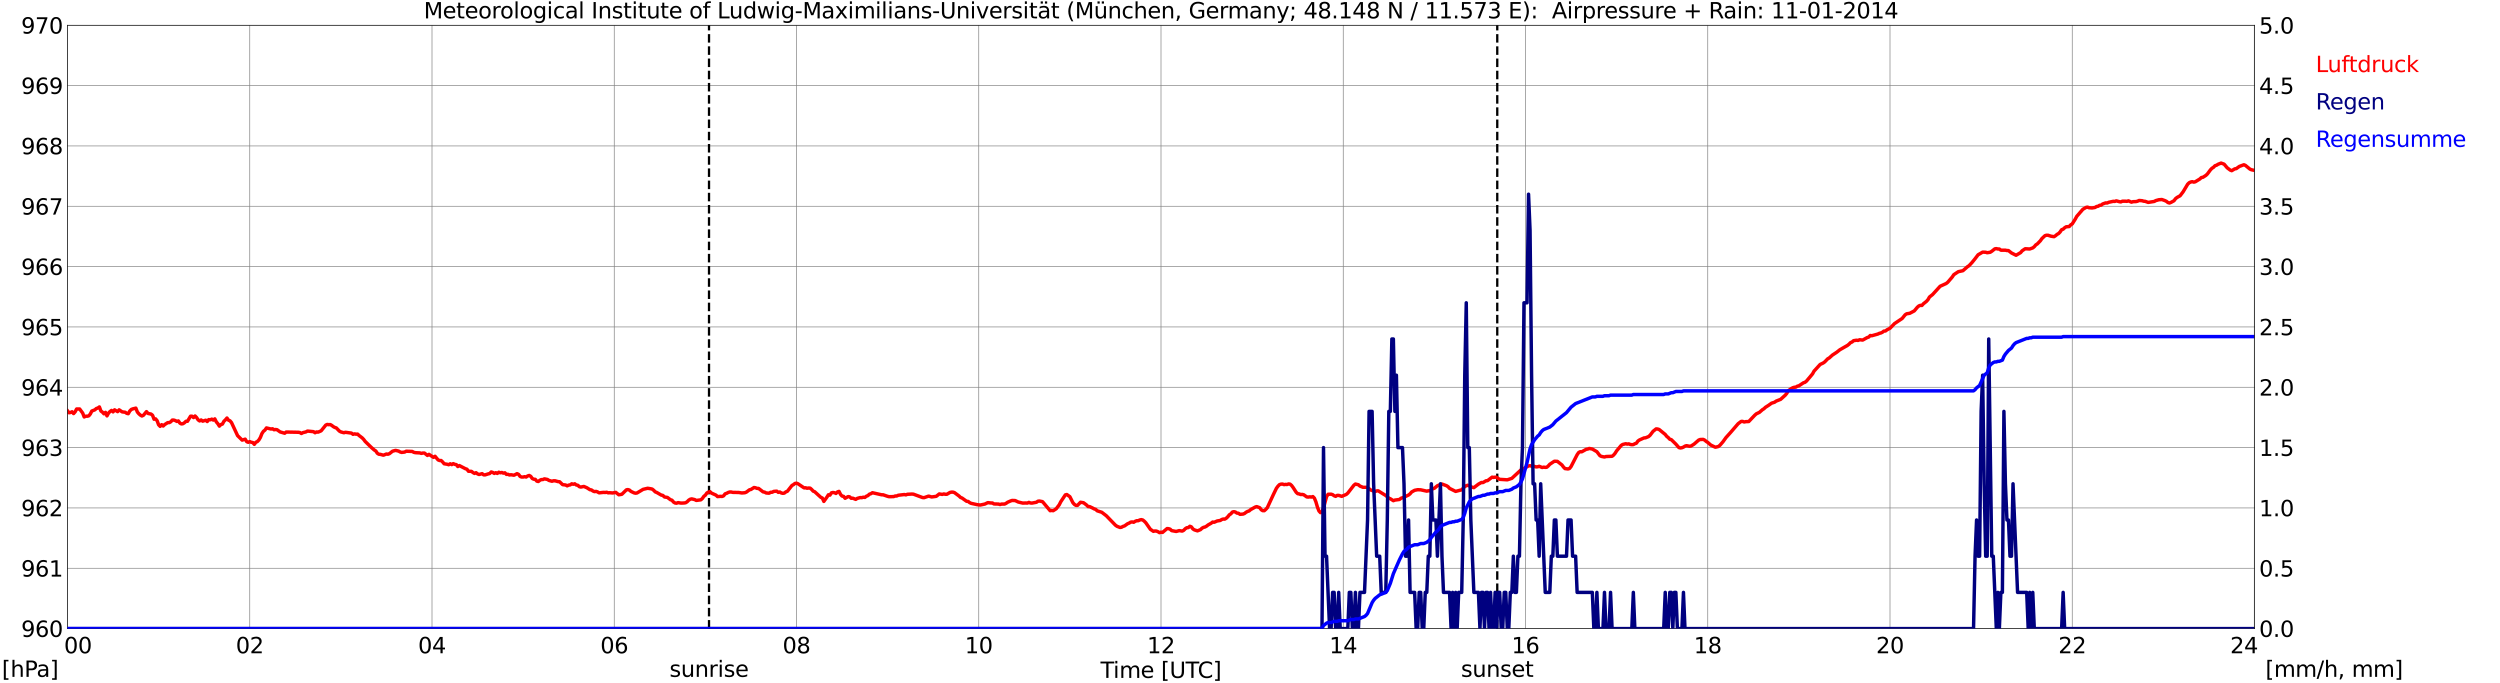
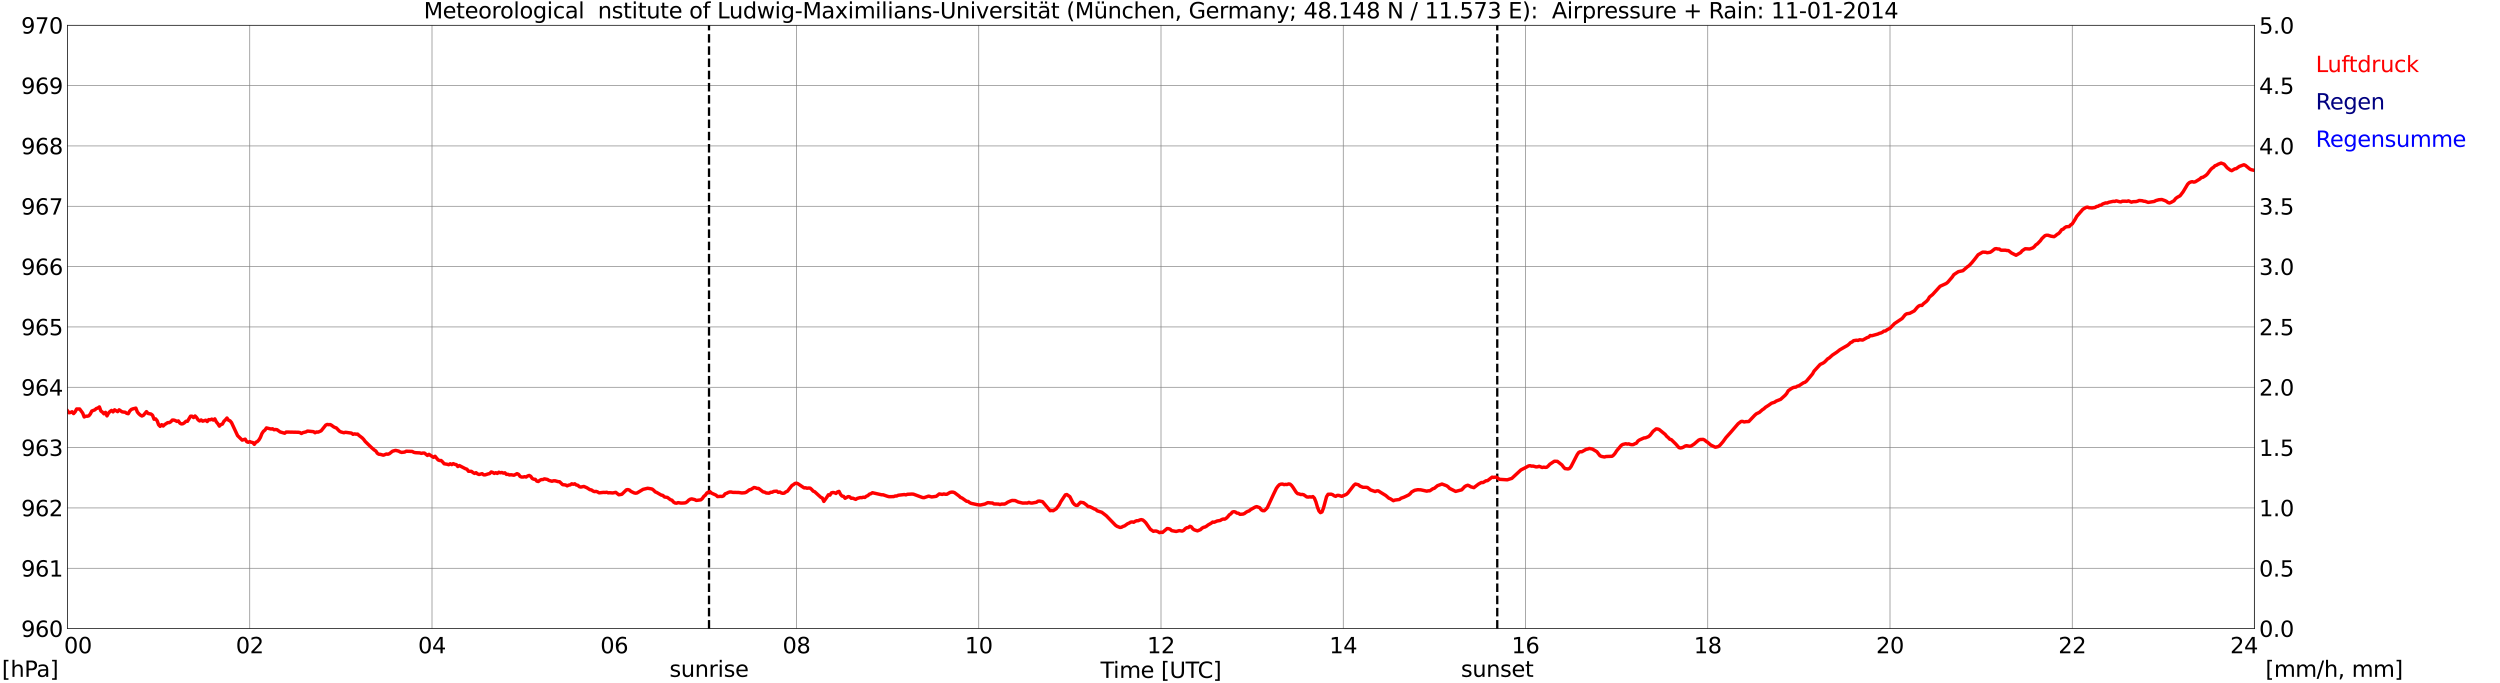
<svg xmlns="http://www.w3.org/2000/svg" xmlns:xlink="http://www.w3.org/1999/xlink" width="1085.4pt" height="296.64pt" viewBox="0 0 1085.4 296.64" version="1.1">
  <defs>
    <style type="text/css">*{stroke-linejoin: round; stroke-linecap: butt}</style>
  </defs>
  <g id="figure_1">
    <g id="patch_1">
      <path d="M 0 296.64  L 1085.4 296.64  L 1085.4 0  L 0 0  z " style="fill: #ffffff" />
    </g>
    <g id="axes_1">
      <g id="patch_2">
        <path d="M 29.306 272.909  L 978.814 272.909  L 978.814 10.976  L 29.306 10.976  z " style="fill: #ffffff" />
      </g>
      <g id="patch_3">
        <path d="M 978.814 272.909  L 978.814 272.909  L 978.814 10.976  L 978.814 10.976  z " clip-path="url(#p11c2b834ab)" style="fill: #d3d3d3; opacity: 0.25; stroke: #d3d3d3; stroke-linejoin: miter" />
      </g>
      <g id="matplotlib.axis_1">
        <g id="xtick_1">
          <g id="line2d_1">
            <path d="M 29.306 272.909  L 29.306 10.976  " clip-path="url(#p11c2b834ab)" style="fill: none; stroke: #808080; stroke-width: 0.3; stroke-linecap: square" />
          </g>
          <g id="line2d_2" />
          <g id="text_1">
            <g transform="translate(18.733 283.627) scale(0.095 -0.095)">
              <defs>
                <path id="DejaVuSans-20" transform="scale(0.016)" />
                <path id="DejaVuSans-30" d="M 2034 4250  Q 1547 4250 1301 3770  Q 1056 3291 1056 2328  Q 1056 1369 1301 889  Q 1547 409 2034 409  Q 2525 409 2770 889  Q 3016 1369 3016 2328  Q 3016 3291 2770 3770  Q 2525 4250 2034 4250  z M 2034 4750  Q 2819 4750 3233 4129  Q 3647 3509 3647 2328  Q 3647 1150 3233 529  Q 2819 -91 2034 -91  Q 1250 -91 836 529  Q 422 1150 422 2328  Q 422 3509 836 4129  Q 1250 4750 2034 4750  z " transform="scale(0.016)" />
              </defs>
              <use xlink:href="#DejaVuSans-20" />
              <use xlink:href="#DejaVuSans-20" transform="translate(31.787 0)" />
              <use xlink:href="#DejaVuSans-20" transform="translate(63.574 0)" />
              <use xlink:href="#DejaVuSans-30" transform="translate(95.361 0)" />
              <use xlink:href="#DejaVuSans-30" transform="translate(158.984 0)" />
            </g>
          </g>
        </g>
        <g id="xtick_2">
          <g id="line2d_3">
            <path d="M 108.431 272.909  L 108.431 10.976  " clip-path="url(#p11c2b834ab)" style="fill: none; stroke: #808080; stroke-width: 0.3; stroke-linecap: square" />
          </g>
          <g id="line2d_4" />
          <g id="text_2">
            <g transform="translate(102.387 283.627) scale(0.095 -0.095)">
              <defs>
                <path id="DejaVuSans-32" d="M 1228 531  L 3431 531  L 3431 0  L 469 0  L 469 531  Q 828 903 1448 1529  Q 2069 2156 2228 2338  Q 2531 2678 2651 2914  Q 2772 3150 2772 3378  Q 2772 3750 2511 3984  Q 2250 4219 1831 4219  Q 1534 4219 1204 4116  Q 875 4013 500 3803  L 500 4441  Q 881 4594 1212 4672  Q 1544 4750 1819 4750  Q 2544 4750 2975 4387  Q 3406 4025 3406 3419  Q 3406 3131 3298 2873  Q 3191 2616 2906 2266  Q 2828 2175 2409 1742  Q 1991 1309 1228 531  z " transform="scale(0.016)" />
              </defs>
              <use xlink:href="#DejaVuSans-30" />
              <use xlink:href="#DejaVuSans-32" transform="translate(63.623 0)" />
            </g>
          </g>
        </g>
        <g id="xtick_3">
          <g id="line2d_5">
            <path d="M 187.557 272.909  L 187.557 10.976  " clip-path="url(#p11c2b834ab)" style="fill: none; stroke: #808080; stroke-width: 0.3; stroke-linecap: square" />
          </g>
          <g id="line2d_6" />
          <g id="text_3">
            <g transform="translate(181.513 283.627) scale(0.095 -0.095)">
              <defs>
                <path id="DejaVuSans-34" d="M 2419 4116  L 825 1625  L 2419 1625  L 2419 4116  z M 2253 4666  L 3047 4666  L 3047 1625  L 3713 1625  L 3713 1100  L 3047 1100  L 3047 0  L 2419 0  L 2419 1100  L 313 1100  L 313 1709  L 2253 4666  z " transform="scale(0.016)" />
              </defs>
              <use xlink:href="#DejaVuSans-30" />
              <use xlink:href="#DejaVuSans-34" transform="translate(63.623 0)" />
            </g>
          </g>
        </g>
        <g id="xtick_4">
          <g id="line2d_7">
-             <path d="M 266.683 272.909  L 266.683 10.976  " clip-path="url(#p11c2b834ab)" style="fill: none; stroke: #808080; stroke-width: 0.3; stroke-linecap: square" />
-           </g>
+             </g>
          <g id="line2d_8" />
          <g id="text_4">
            <g transform="translate(260.638 283.627) scale(0.095 -0.095)">
              <defs>
                <path id="DejaVuSans-36" d="M 2113 2584  Q 1688 2584 1439 2293  Q 1191 2003 1191 1497  Q 1191 994 1439 701  Q 1688 409 2113 409  Q 2538 409 2786 701  Q 3034 994 3034 1497  Q 3034 2003 2786 2293  Q 2538 2584 2113 2584  z M 3366 4563  L 3366 3988  Q 3128 4100 2886 4159  Q 2644 4219 2406 4219  Q 1781 4219 1451 3797  Q 1122 3375 1075 2522  Q 1259 2794 1537 2939  Q 1816 3084 2150 3084  Q 2853 3084 3261 2657  Q 3669 2231 3669 1497  Q 3669 778 3244 343  Q 2819 -91 2113 -91  Q 1303 -91 875 529  Q 447 1150 447 2328  Q 447 3434 972 4092  Q 1497 4750 2381 4750  Q 2619 4750 2861 4703  Q 3103 4656 3366 4563  z " transform="scale(0.016)" />
              </defs>
              <use xlink:href="#DejaVuSans-30" />
              <use xlink:href="#DejaVuSans-36" transform="translate(63.623 0)" />
            </g>
          </g>
        </g>
        <g id="xtick_5">
          <g id="line2d_9">
            <path d="M 345.808 272.909  L 345.808 10.976  " clip-path="url(#p11c2b834ab)" style="fill: none; stroke: #808080; stroke-width: 0.3; stroke-linecap: square" />
          </g>
          <g id="line2d_10" />
          <g id="text_5">
            <g transform="translate(339.764 283.627) scale(0.095 -0.095)">
              <defs>
                <path id="DejaVuSans-38" d="M 2034 2216  Q 1584 2216 1326 1975  Q 1069 1734 1069 1313  Q 1069 891 1326 650  Q 1584 409 2034 409  Q 2484 409 2743 651  Q 3003 894 3003 1313  Q 3003 1734 2745 1975  Q 2488 2216 2034 2216  z M 1403 2484  Q 997 2584 770 2862  Q 544 3141 544 3541  Q 544 4100 942 4425  Q 1341 4750 2034 4750  Q 2731 4750 3128 4425  Q 3525 4100 3525 3541  Q 3525 3141 3298 2862  Q 3072 2584 2669 2484  Q 3125 2378 3379 2068  Q 3634 1759 3634 1313  Q 3634 634 3220 271  Q 2806 -91 2034 -91  Q 1263 -91 848 271  Q 434 634 434 1313  Q 434 1759 690 2068  Q 947 2378 1403 2484  z M 1172 3481  Q 1172 3119 1398 2916  Q 1625 2713 2034 2713  Q 2441 2713 2670 2916  Q 2900 3119 2900 3481  Q 2900 3844 2670 4047  Q 2441 4250 2034 4250  Q 1625 4250 1398 4047  Q 1172 3844 1172 3481  z " transform="scale(0.016)" />
              </defs>
              <use xlink:href="#DejaVuSans-30" />
              <use xlink:href="#DejaVuSans-38" transform="translate(63.623 0)" />
            </g>
          </g>
        </g>
        <g id="xtick_6">
          <g id="line2d_11">
            <path d="M 424.934 272.909  L 424.934 10.976  " clip-path="url(#p11c2b834ab)" style="fill: none; stroke: #808080; stroke-width: 0.3; stroke-linecap: square" />
          </g>
          <g id="line2d_12" />
          <g id="text_6">
            <g transform="translate(418.89 283.627) scale(0.095 -0.095)">
              <defs>
                <path id="DejaVuSans-31" d="M 794 531  L 1825 531  L 1825 4091  L 703 3866  L 703 4441  L 1819 4666  L 2450 4666  L 2450 531  L 3481 531  L 3481 0  L 794 0  L 794 531  z " transform="scale(0.016)" />
              </defs>
              <use xlink:href="#DejaVuSans-31" />
              <use xlink:href="#DejaVuSans-30" transform="translate(63.623 0)" />
            </g>
          </g>
        </g>
        <g id="xtick_7">
          <g id="line2d_13">
            <path d="M 504.06 272.909  L 504.06 10.976  " clip-path="url(#p11c2b834ab)" style="fill: none; stroke: #808080; stroke-width: 0.3; stroke-linecap: square" />
          </g>
          <g id="line2d_14" />
          <g id="text_7">
            <g transform="translate(498.015 283.627) scale(0.095 -0.095)">
              <use xlink:href="#DejaVuSans-31" />
              <use xlink:href="#DejaVuSans-32" transform="translate(63.623 0)" />
            </g>
          </g>
        </g>
        <g id="xtick_8">
          <g id="line2d_15">
            <path d="M 583.185 272.909  L 583.185 10.976  " clip-path="url(#p11c2b834ab)" style="fill: none; stroke: #808080; stroke-width: 0.3; stroke-linecap: square" />
          </g>
          <g id="line2d_16" />
          <g id="text_8">
            <g transform="translate(577.141 283.627) scale(0.095 -0.095)">
              <use xlink:href="#DejaVuSans-31" />
              <use xlink:href="#DejaVuSans-34" transform="translate(63.623 0)" />
            </g>
          </g>
        </g>
        <g id="xtick_9">
          <g id="line2d_17">
            <path d="M 662.311 272.909  L 662.311 10.976  " clip-path="url(#p11c2b834ab)" style="fill: none; stroke: #808080; stroke-width: 0.3; stroke-linecap: square" />
          </g>
          <g id="line2d_18" />
          <g id="text_9">
            <g transform="translate(656.267 283.627) scale(0.095 -0.095)">
              <use xlink:href="#DejaVuSans-31" />
              <use xlink:href="#DejaVuSans-36" transform="translate(63.623 0)" />
            </g>
          </g>
        </g>
        <g id="xtick_10">
          <g id="line2d_19">
            <path d="M 741.437 272.909  L 741.437 10.976  " clip-path="url(#p11c2b834ab)" style="fill: none; stroke: #808080; stroke-width: 0.3; stroke-linecap: square" />
          </g>
          <g id="line2d_20" />
          <g id="text_10">
            <g transform="translate(735.392 283.627) scale(0.095 -0.095)">
              <use xlink:href="#DejaVuSans-31" />
              <use xlink:href="#DejaVuSans-38" transform="translate(63.623 0)" />
            </g>
          </g>
        </g>
        <g id="xtick_11">
          <g id="line2d_21">
            <path d="M 820.562 272.909  L 820.562 10.976  " clip-path="url(#p11c2b834ab)" style="fill: none; stroke: #808080; stroke-width: 0.3; stroke-linecap: square" />
          </g>
          <g id="line2d_22" />
          <g id="text_11">
            <g transform="translate(814.518 283.627) scale(0.095 -0.095)">
              <use xlink:href="#DejaVuSans-32" />
              <use xlink:href="#DejaVuSans-30" transform="translate(63.623 0)" />
            </g>
          </g>
        </g>
        <g id="xtick_12">
          <g id="line2d_23">
            <path d="M 899.688 272.909  L 899.688 10.976  " clip-path="url(#p11c2b834ab)" style="fill: none; stroke: #808080; stroke-width: 0.3; stroke-linecap: square" />
          </g>
          <g id="line2d_24" />
          <g id="text_12">
            <g transform="translate(893.644 283.627) scale(0.095 -0.095)">
              <use xlink:href="#DejaVuSans-32" />
              <use xlink:href="#DejaVuSans-32" transform="translate(63.623 0)" />
            </g>
          </g>
        </g>
        <g id="xtick_13">
          <g id="line2d_25">
            <path d="M 978.814 272.909  L 978.814 10.976  " clip-path="url(#p11c2b834ab)" style="fill: none; stroke: #808080; stroke-width: 0.3; stroke-linecap: square" />
          </g>
          <g id="line2d_26" />
          <g id="text_13">
            <g transform="translate(968.241 283.627) scale(0.095 -0.095)">
              <use xlink:href="#DejaVuSans-32" />
              <use xlink:href="#DejaVuSans-34" transform="translate(63.623 0)" />
              <use xlink:href="#DejaVuSans-20" transform="translate(127.246 0)" />
              <use xlink:href="#DejaVuSans-20" transform="translate(159.033 0)" />
              <use xlink:href="#DejaVuSans-20" transform="translate(190.82 0)" />
            </g>
          </g>
        </g>
        <g id="text_14">
          <g transform="translate(477.806 294.322) scale(0.095 -0.095)">
            <defs>
              <path id="DejaVuSans-54" d="M -19 4666  L 3928 4666  L 3928 4134  L 2272 4134  L 2272 0  L 1638 0  L 1638 4134  L -19 4134  L -19 4666  z " transform="scale(0.016)" />
              <path id="DejaVuSans-69" d="M 603 3500  L 1178 3500  L 1178 0  L 603 0  L 603 3500  z M 603 4863  L 1178 4863  L 1178 4134  L 603 4134  L 603 4863  z " transform="scale(0.016)" />
              <path id="DejaVuSans-6d" d="M 3328 2828  Q 3544 3216 3844 3400  Q 4144 3584 4550 3584  Q 5097 3584 5394 3201  Q 5691 2819 5691 2113  L 5691 0  L 5113 0  L 5113 2094  Q 5113 2597 4934 2840  Q 4756 3084 4391 3084  Q 3944 3084 3684 2787  Q 3425 2491 3425 1978  L 3425 0  L 2847 0  L 2847 2094  Q 2847 2600 2669 2842  Q 2491 3084 2119 3084  Q 1678 3084 1418 2786  Q 1159 2488 1159 1978  L 1159 0  L 581 0  L 581 3500  L 1159 3500  L 1159 2956  Q 1356 3278 1631 3431  Q 1906 3584 2284 3584  Q 2666 3584 2933 3390  Q 3200 3197 3328 2828  z " transform="scale(0.016)" />
              <path id="DejaVuSans-65" d="M 3597 1894  L 3597 1613  L 953 1613  Q 991 1019 1311 708  Q 1631 397 2203 397  Q 2534 397 2845 478  Q 3156 559 3463 722  L 3463 178  Q 3153 47 2828 -22  Q 2503 -91 2169 -91  Q 1331 -91 842 396  Q 353 884 353 1716  Q 353 2575 817 3079  Q 1281 3584 2069 3584  Q 2775 3584 3186 3129  Q 3597 2675 3597 1894  z M 3022 2063  Q 3016 2534 2758 2815  Q 2500 3097 2075 3097  Q 1594 3097 1305 2825  Q 1016 2553 972 2059  L 3022 2063  z " transform="scale(0.016)" />
              <path id="DejaVuSans-5b" d="M 550 4863  L 1875 4863  L 1875 4416  L 1125 4416  L 1125 -397  L 1875 -397  L 1875 -844  L 550 -844  L 550 4863  z " transform="scale(0.016)" />
              <path id="DejaVuSans-55" d="M 556 4666  L 1191 4666  L 1191 1831  Q 1191 1081 1462 751  Q 1734 422 2344 422  Q 2950 422 3222 751  Q 3494 1081 3494 1831  L 3494 4666  L 4128 4666  L 4128 1753  Q 4128 841 3676 375  Q 3225 -91 2344 -91  Q 1459 -91 1007 375  Q 556 841 556 1753  L 556 4666  z " transform="scale(0.016)" />
              <path id="DejaVuSans-43" d="M 4122 4306  L 4122 3641  Q 3803 3938 3442 4084  Q 3081 4231 2675 4231  Q 1875 4231 1450 3742  Q 1025 3253 1025 2328  Q 1025 1406 1450 917  Q 1875 428 2675 428  Q 3081 428 3442 575  Q 3803 722 4122 1019  L 4122 359  Q 3791 134 3420 21  Q 3050 -91 2638 -91  Q 1578 -91 968 557  Q 359 1206 359 2328  Q 359 3453 968 4101  Q 1578 4750 2638 4750  Q 3056 4750 3426 4639  Q 3797 4528 4122 4306  z " transform="scale(0.016)" />
              <path id="DejaVuSans-5d" d="M 1947 4863  L 1947 -844  L 622 -844  L 622 -397  L 1369 -397  L 1369 4416  L 622 4416  L 622 4863  L 1947 4863  z " transform="scale(0.016)" />
            </defs>
            <use xlink:href="#DejaVuSans-54" />
            <use xlink:href="#DejaVuSans-69" transform="translate(57.959 0)" />
            <use xlink:href="#DejaVuSans-6d" transform="translate(85.742 0)" />
            <use xlink:href="#DejaVuSans-65" transform="translate(183.154 0)" />
            <use xlink:href="#DejaVuSans-20" transform="translate(244.678 0)" />
            <use xlink:href="#DejaVuSans-5b" transform="translate(276.465 0)" />
            <use xlink:href="#DejaVuSans-55" transform="translate(315.479 0)" />
            <use xlink:href="#DejaVuSans-54" transform="translate(388.672 0)" />
            <use xlink:href="#DejaVuSans-43" transform="translate(443.881 0)" />
            <use xlink:href="#DejaVuSans-5d" transform="translate(513.705 0)" />
          </g>
        </g>
      </g>
      <g id="matplotlib.axis_2">
        <g id="ytick_1">
          <g id="line2d_27">
            <path d="M 29.306 272.909  L 978.814 272.909  " clip-path="url(#p11c2b834ab)" style="fill: none; stroke: #808080; stroke-width: 0.3; stroke-linecap: square" />
          </g>
          <g id="line2d_28" />
          <g id="text_15">
            <g transform="translate(9.173 276.518) scale(0.095 -0.095)">
              <defs>
                <path id="DejaVuSans-39" d="M 703 97  L 703 672  Q 941 559 1184 500  Q 1428 441 1663 441  Q 2288 441 2617 861  Q 2947 1281 2994 2138  Q 2813 1869 2534 1725  Q 2256 1581 1919 1581  Q 1219 1581 811 2004  Q 403 2428 403 3163  Q 403 3881 828 4315  Q 1253 4750 1959 4750  Q 2769 4750 3195 4129  Q 3622 3509 3622 2328  Q 3622 1225 3098 567  Q 2575 -91 1691 -91  Q 1453 -91 1209 -44  Q 966 3 703 97  z M 1959 2075  Q 2384 2075 2632 2365  Q 2881 2656 2881 3163  Q 2881 3666 2632 3958  Q 2384 4250 1959 4250  Q 1534 4250 1286 3958  Q 1038 3666 1038 3163  Q 1038 2656 1286 2365  Q 1534 2075 1959 2075  z " transform="scale(0.016)" />
              </defs>
              <use xlink:href="#DejaVuSans-39" />
              <use xlink:href="#DejaVuSans-36" transform="translate(63.623 0)" />
              <use xlink:href="#DejaVuSans-30" transform="translate(127.246 0)" />
            </g>
          </g>
        </g>
        <g id="ytick_2">
          <g id="line2d_29">
            <path d="M 29.306 246.715  L 978.814 246.715  " clip-path="url(#p11c2b834ab)" style="fill: none; stroke: #808080; stroke-width: 0.3; stroke-linecap: square" />
          </g>
          <g id="line2d_30" />
          <g id="text_16">
            <g transform="translate(9.173 250.325) scale(0.095 -0.095)">
              <use xlink:href="#DejaVuSans-39" />
              <use xlink:href="#DejaVuSans-36" transform="translate(63.623 0)" />
              <use xlink:href="#DejaVuSans-31" transform="translate(127.246 0)" />
            </g>
          </g>
        </g>
        <g id="ytick_3">
          <g id="line2d_31">
            <path d="M 29.306 220.522  L 978.814 220.522  " clip-path="url(#p11c2b834ab)" style="fill: none; stroke: #808080; stroke-width: 0.3; stroke-linecap: square" />
          </g>
          <g id="line2d_32" />
          <g id="text_17">
            <g transform="translate(9.173 224.131) scale(0.095 -0.095)">
              <use xlink:href="#DejaVuSans-39" />
              <use xlink:href="#DejaVuSans-36" transform="translate(63.623 0)" />
              <use xlink:href="#DejaVuSans-32" transform="translate(127.246 0)" />
            </g>
          </g>
        </g>
        <g id="ytick_4">
          <g id="line2d_33">
            <path d="M 29.306 194.329  L 978.814 194.329  " clip-path="url(#p11c2b834ab)" style="fill: none; stroke: #808080; stroke-width: 0.3; stroke-linecap: square" />
          </g>
          <g id="line2d_34" />
          <g id="text_18">
            <g transform="translate(9.173 197.938) scale(0.095 -0.095)">
              <defs>
                <path id="DejaVuSans-33" d="M 2597 2516  Q 3050 2419 3304 2112  Q 3559 1806 3559 1356  Q 3559 666 3084 287  Q 2609 -91 1734 -91  Q 1441 -91 1130 -33  Q 819 25 488 141  L 488 750  Q 750 597 1062 519  Q 1375 441 1716 441  Q 2309 441 2620 675  Q 2931 909 2931 1356  Q 2931 1769 2642 2001  Q 2353 2234 1838 2234  L 1294 2234  L 1294 2753  L 1863 2753  Q 2328 2753 2575 2939  Q 2822 3125 2822 3475  Q 2822 3834 2567 4026  Q 2313 4219 1838 4219  Q 1578 4219 1281 4162  Q 984 4106 628 3988  L 628 4550  Q 988 4650 1302 4700  Q 1616 4750 1894 4750  Q 2613 4750 3031 4423  Q 3450 4097 3450 3541  Q 3450 3153 3228 2886  Q 3006 2619 2597 2516  z " transform="scale(0.016)" />
              </defs>
              <use xlink:href="#DejaVuSans-39" />
              <use xlink:href="#DejaVuSans-36" transform="translate(63.623 0)" />
              <use xlink:href="#DejaVuSans-33" transform="translate(127.246 0)" />
            </g>
          </g>
        </g>
        <g id="ytick_5">
          <g id="line2d_35">
            <path d="M 29.306 168.136  L 978.814 168.136  " clip-path="url(#p11c2b834ab)" style="fill: none; stroke: #808080; stroke-width: 0.3; stroke-linecap: square" />
          </g>
          <g id="line2d_36" />
          <g id="text_19">
            <g transform="translate(9.173 171.745) scale(0.095 -0.095)">
              <use xlink:href="#DejaVuSans-39" />
              <use xlink:href="#DejaVuSans-36" transform="translate(63.623 0)" />
              <use xlink:href="#DejaVuSans-34" transform="translate(127.246 0)" />
            </g>
          </g>
        </g>
        <g id="ytick_6">
          <g id="line2d_37">
            <path d="M 29.306 141.942  L 978.814 141.942  " clip-path="url(#p11c2b834ab)" style="fill: none; stroke: #808080; stroke-width: 0.3; stroke-linecap: square" />
          </g>
          <g id="line2d_38" />
          <g id="text_20">
            <g transform="translate(9.173 145.551) scale(0.095 -0.095)">
              <defs>
                <path id="DejaVuSans-35" d="M 691 4666  L 3169 4666  L 3169 4134  L 1269 4134  L 1269 2991  Q 1406 3038 1543 3061  Q 1681 3084 1819 3084  Q 2600 3084 3056 2656  Q 3513 2228 3513 1497  Q 3513 744 3044 326  Q 2575 -91 1722 -91  Q 1428 -91 1123 -41  Q 819 9 494 109  L 494 744  Q 775 591 1075 516  Q 1375 441 1709 441  Q 2250 441 2565 725  Q 2881 1009 2881 1497  Q 2881 1984 2565 2268  Q 2250 2553 1709 2553  Q 1456 2553 1204 2497  Q 953 2441 691 2322  L 691 4666  z " transform="scale(0.016)" />
              </defs>
              <use xlink:href="#DejaVuSans-39" />
              <use xlink:href="#DejaVuSans-36" transform="translate(63.623 0)" />
              <use xlink:href="#DejaVuSans-35" transform="translate(127.246 0)" />
            </g>
          </g>
        </g>
        <g id="ytick_7">
          <g id="line2d_39">
            <path d="M 29.306 115.749  L 978.814 115.749  " clip-path="url(#p11c2b834ab)" style="fill: none; stroke: #808080; stroke-width: 0.3; stroke-linecap: square" />
          </g>
          <g id="line2d_40" />
          <g id="text_21">
            <g transform="translate(9.173 119.358) scale(0.095 -0.095)">
              <use xlink:href="#DejaVuSans-39" />
              <use xlink:href="#DejaVuSans-36" transform="translate(63.623 0)" />
              <use xlink:href="#DejaVuSans-36" transform="translate(127.246 0)" />
            </g>
          </g>
        </g>
        <g id="ytick_8">
          <g id="line2d_41">
            <path d="M 29.306 89.556  L 978.814 89.556  " clip-path="url(#p11c2b834ab)" style="fill: none; stroke: #808080; stroke-width: 0.3; stroke-linecap: square" />
          </g>
          <g id="line2d_42" />
          <g id="text_22">
            <g transform="translate(9.173 93.165) scale(0.095 -0.095)">
              <defs>
                <path id="DejaVuSans-37" d="M 525 4666  L 3525 4666  L 3525 4397  L 1831 0  L 1172 0  L 2766 4134  L 525 4134  L 525 4666  z " transform="scale(0.016)" />
              </defs>
              <use xlink:href="#DejaVuSans-39" />
              <use xlink:href="#DejaVuSans-36" transform="translate(63.623 0)" />
              <use xlink:href="#DejaVuSans-37" transform="translate(127.246 0)" />
            </g>
          </g>
        </g>
        <g id="ytick_9">
          <g id="line2d_43">
            <path d="M 29.306 63.362  L 978.814 63.362  " clip-path="url(#p11c2b834ab)" style="fill: none; stroke: #808080; stroke-width: 0.3; stroke-linecap: square" />
          </g>
          <g id="line2d_44" />
          <g id="text_23">
            <g transform="translate(9.173 66.972) scale(0.095 -0.095)">
              <use xlink:href="#DejaVuSans-39" />
              <use xlink:href="#DejaVuSans-36" transform="translate(63.623 0)" />
              <use xlink:href="#DejaVuSans-38" transform="translate(127.246 0)" />
            </g>
          </g>
        </g>
        <g id="ytick_10">
          <g id="line2d_45">
            <path d="M 29.306 37.169  L 978.814 37.169  " clip-path="url(#p11c2b834ab)" style="fill: none; stroke: #808080; stroke-width: 0.3; stroke-linecap: square" />
          </g>
          <g id="line2d_46" />
          <g id="text_24">
            <g transform="translate(9.173 40.778) scale(0.095 -0.095)">
              <use xlink:href="#DejaVuSans-39" />
              <use xlink:href="#DejaVuSans-36" transform="translate(63.623 0)" />
              <use xlink:href="#DejaVuSans-39" transform="translate(127.246 0)" />
            </g>
          </g>
        </g>
        <g id="ytick_11">
          <g id="line2d_47">
            <path d="M 29.306 10.976  L 978.814 10.976  " clip-path="url(#p11c2b834ab)" style="fill: none; stroke: #808080; stroke-width: 0.3; stroke-linecap: square" />
          </g>
          <g id="line2d_48" />
          <g id="text_25">
            <g transform="translate(9.173 14.585) scale(0.095 -0.095)">
              <use xlink:href="#DejaVuSans-39" />
              <use xlink:href="#DejaVuSans-37" transform="translate(63.623 0)" />
              <use xlink:href="#DejaVuSans-30" transform="translate(127.246 0)" />
            </g>
          </g>
        </g>
      </g>
      <g id="line2d_49">
        <path d="M 307.828 272.909  L 307.828 10.976  " clip-path="url(#p11c2b834ab)" style="fill: none; stroke-dasharray: 3.7,1.6; stroke-dashoffset: 0; stroke: #000000" />
      </g>
      <g id="line2d_50">
        <path d="M 650.047 272.909  L 650.047 10.976  " clip-path="url(#p11c2b834ab)" style="fill: none; stroke-dasharray: 3.7,1.6; stroke-dashoffset: 0; stroke: #000000" />
      </g>
      <g id="line2d_51">
        <path d="M 29.306 178.351  L 29.965 179.202  L 30.625 179.084  L 31.284 178.77  L 31.943 179.556  L 32.603 178.822  L 33.262 177.565  L 34.581 177.565  L 35.9 179.346  L 36.559 181.023  L 37.218 180.708  L 37.878 180.708  L 38.537 180.551  L 39.197 179.765  L 39.856 178.456  L 41.175 177.932  L 41.834 177.356  L 42.493 177.146  L 43.153 176.675  L 43.812 178.456  L 44.472 178.927  L 45.131 179.661  L 45.79 179.032  L 46.45 180.551  L 47.109 179.346  L 47.768 178.665  L 48.428 178.194  L 49.087 178.822  L 49.747 177.932  L 51.065 178.718  L 51.725 177.932  L 53.043 178.822  L 54.362 178.98  L 55.022 179.451  L 55.681 179.608  L 56.34 178.456  L 57 177.775  L 57.659 177.513  L 58.978 177.198  L 59.637 178.875  L 60.297 179.661  L 60.956 180.237  L 61.615 180.604  L 62.275 180.289  L 63.594 178.718  L 64.253 179.503  L 65.572 179.765  L 66.231 180.289  L 66.89 182.018  L 67.55 181.861  L 68.209 182.647  L 68.869 184.428  L 69.528 185.109  L 70.187 184.375  L 70.847 184.952  L 71.506 184.323  L 72.825 183.485  L 73.484 183.485  L 74.144 183.118  L 74.803 182.385  L 75.462 182.385  L 76.122 182.594  L 76.781 182.961  L 77.441 182.751  L 78.1 183.694  L 78.759 184.061  L 79.419 183.956  L 80.078 183.537  L 80.737 182.909  L 81.397 182.909  L 82.716 180.708  L 83.375 180.708  L 84.034 181.285  L 84.694 180.604  L 85.353 181.285  L 86.013 182.28  L 86.672 182.751  L 87.331 182.332  L 87.991 182.856  L 89.309 182.437  L 89.969 183.013  L 90.628 182.175  L 91.288 182.28  L 91.947 181.966  L 92.606 182.385  L 93.266 181.861  L 93.925 183.171  L 94.584 183.956  L 95.244 185.004  L 95.903 184.323  L 96.563 184.113  L 97.222 182.909  L 97.881 182.28  L 98.541 181.494  L 99.2 182.437  L 99.86 182.699  L 100.519 183.485  L 103.156 189.143  L 105.135 191.081  L 106.453 190.662  L 107.113 191.762  L 107.772 192.024  L 108.431 191.71  L 109.091 192.024  L 109.75 192.129  L 110.41 192.914  L 111.069 192.024  L 111.728 191.71  L 112.388 191.029  L 113.047 189.928  L 113.707 188.252  L 114.366 187.257  L 115.025 186.733  L 115.685 185.79  L 117.663 186.261  L 118.322 186.157  L 118.982 186.576  L 119.641 186.471  L 120.3 186.576  L 121.619 187.519  L 123.597 188.095  L 124.257 187.571  L 129.532 187.676  L 130.191 187.781  L 130.85 188.2  L 131.51 187.833  L 132.829 187.519  L 133.488 187.152  L 136.125 187.414  L 136.785 187.885  L 137.444 187.519  L 138.104 187.623  L 139.422 187.047  L 140.741 185.423  L 141.4 184.585  L 142.06 184.271  L 142.719 184.375  L 143.379 184.323  L 144.038 184.69  L 144.697 185.214  L 145.357 185.58  L 146.016 185.79  L 147.335 187.152  L 147.994 187.519  L 149.313 187.885  L 149.972 187.676  L 152.61 188.042  L 153.269 188.566  L 153.929 188.357  L 154.588 188.514  L 155.247 188.462  L 155.907 189.09  L 157.226 190.086  L 157.885 190.767  L 158.544 191.657  L 161.182 194.224  L 162.501 195.377  L 163.16 195.796  L 163.819 196.791  L 164.479 197.21  L 165.138 197.263  L 166.457 197.629  L 167.776 197.105  L 168.435 197.21  L 169.094 196.948  L 170.413 195.9  L 171.732 195.534  L 173.051 195.848  L 173.71 196.215  L 174.37 196.424  L 175.688 196.267  L 176.348 195.9  L 178.985 196.005  L 179.645 196.372  L 180.304 196.529  L 182.282 196.634  L 182.941 196.843  L 183.601 196.686  L 184.26 196.686  L 185.579 197.734  L 186.238 197.263  L 188.217 198.572  L 188.876 198.101  L 190.195 199.672  L 190.854 199.934  L 191.513 199.934  L 192.173 200.563  L 192.832 201.349  L 194.151 201.558  L 194.81 201.768  L 195.47 201.349  L 196.129 201.715  L 196.788 201.296  L 197.448 201.611  L 198.107 201.715  L 198.767 202.554  L 199.426 202.134  L 202.063 203.497  L 202.723 203.706  L 203.382 204.597  L 204.701 204.649  L 205.36 205.173  L 206.02 205.54  L 206.679 205.225  L 207.339 205.749  L 207.998 206.011  L 209.317 205.644  L 209.976 206.168  L 210.635 206.168  L 211.954 205.749  L 212.614 205.592  L 213.273 204.911  L 213.932 205.121  L 214.592 205.54  L 215.251 205.225  L 215.91 205.54  L 216.57 205.016  L 217.229 205.278  L 217.889 205.121  L 218.548 205.435  L 219.207 205.278  L 219.867 205.959  L 220.526 205.906  L 221.186 206.221  L 221.845 206.116  L 223.164 206.325  L 224.482 205.644  L 225.142 205.959  L 225.801 206.849  L 226.461 207.111  L 227.12 207.111  L 227.779 206.954  L 228.439 207.111  L 229.098 206.64  L 229.757 206.43  L 230.417 206.797  L 231.076 207.74  L 231.736 208.054  L 232.395 208.107  L 233.054 208.892  L 233.714 209.05  L 234.373 208.526  L 235.033 208.211  L 235.692 208.211  L 236.351 207.897  L 237.67 208.159  L 238.329 208.578  L 239.648 208.945  L 240.308 208.735  L 240.967 208.735  L 242.286 209.102  L 242.945 209.154  L 244.264 210.412  L 245.583 210.569  L 246.242 210.935  L 246.901 210.621  L 247.561 210.516  L 248.22 210.045  L 248.88 210.254  L 249.539 210.045  L 250.198 210.569  L 250.858 210.673  L 251.517 211.302  L 252.176 211.459  L 253.495 211.197  L 254.814 211.774  L 256.133 212.612  L 256.792 212.717  L 257.451 213.188  L 258.111 213.45  L 258.77 213.345  L 259.43 213.555  L 260.089 213.974  L 262.067 213.764  L 262.726 213.817  L 263.386 213.712  L 264.045 213.974  L 264.705 213.921  L 266.023 214.026  L 267.342 213.764  L 268.661 214.812  L 269.98 214.602  L 271.958 212.664  L 272.617 212.559  L 273.277 212.769  L 273.936 213.345  L 275.255 213.974  L 275.914 214.131  L 276.573 214.026  L 279.211 212.455  L 281.189 211.983  L 282.508 212.193  L 283.167 212.35  L 283.827 212.874  L 284.486 213.555  L 285.145 213.817  L 287.124 214.969  L 287.783 215.074  L 288.442 215.755  L 289.761 215.965  L 291.08 216.96  L 291.739 217.169  L 292.399 217.955  L 293.058 218.374  L 293.717 218.479  L 294.377 218.217  L 295.696 218.427  L 297.014 218.374  L 297.674 218.27  L 298.333 217.85  L 298.992 217.169  L 299.652 216.75  L 300.311 216.593  L 301.63 216.907  L 302.289 217.274  L 304.267 217.012  L 304.927 216.436  L 305.586 215.493  L 306.246 214.969  L 306.905 214.026  L 307.564 213.66  L 308.224 213.45  L 308.883 214.079  L 310.861 214.969  L 311.521 215.598  L 312.839 215.493  L 313.499 215.545  L 314.158 215.284  L 314.818 214.393  L 315.477 214.183  L 316.136 213.817  L 316.796 213.607  L 317.455 213.607  L 318.114 213.764  L 320.752 213.817  L 322.071 214.026  L 323.39 213.921  L 324.049 213.66  L 325.368 212.664  L 326.027 212.507  L 327.346 211.669  L 328.005 211.774  L 328.665 212.036  L 329.324 212.036  L 331.302 213.555  L 331.961 213.66  L 332.621 214.026  L 333.94 214.131  L 334.599 213.712  L 335.258 213.712  L 335.918 213.345  L 337.236 213.24  L 337.896 213.764  L 338.555 213.607  L 339.215 214.026  L 339.874 214.183  L 340.533 214.079  L 341.193 213.555  L 341.852 213.293  L 343.83 210.778  L 344.49 210.412  L 345.149 209.888  L 345.808 209.783  L 346.468 210.045  L 349.105 211.826  L 349.765 211.774  L 350.424 211.983  L 351.083 211.878  L 351.743 211.931  L 352.402 212.507  L 353.062 213.24  L 353.721 213.502  L 356.359 215.912  L 357.018 216.226  L 357.677 217.693  L 358.996 215.86  L 359.655 214.812  L 360.315 214.969  L 360.974 213.974  L 361.634 213.817  L 362.293 213.921  L 362.952 214.236  L 363.612 213.555  L 364.271 213.345  L 364.93 214.655  L 365.59 215.388  L 366.249 215.493  L 366.909 216.331  L 368.227 215.598  L 368.887 215.703  L 369.546 216.331  L 370.206 216.279  L 371.524 216.803  L 372.184 216.384  L 373.502 216.017  L 374.162 216.069  L 374.821 215.86  L 375.481 215.965  L 376.14 215.441  L 376.799 215.179  L 377.459 214.55  L 378.118 214.341  L 378.777 213.921  L 382.734 214.812  L 383.393 214.812  L 385.371 215.493  L 386.031 215.65  L 388.009 215.598  L 388.668 215.336  L 389.328 215.336  L 389.987 215.022  L 392.624 214.707  L 393.284 214.864  L 393.943 214.602  L 395.921 214.498  L 396.581 214.55  L 400.537 216.017  L 401.196 216.069  L 403.175 215.388  L 404.493 215.755  L 406.471 215.493  L 407.79 214.445  L 409.109 214.655  L 409.768 214.445  L 410.428 214.602  L 411.087 214.602  L 412.406 213.817  L 413.065 213.66  L 413.725 213.66  L 414.384 213.869  L 416.362 215.336  L 417.022 215.965  L 417.681 216.226  L 419 217.169  L 419.659 217.641  L 420.318 217.693  L 420.978 218.217  L 421.637 218.531  L 424.275 219.108  L 425.593 219.265  L 427.572 218.846  L 428.89 218.217  L 430.209 218.374  L 430.869 218.374  L 431.528 218.793  L 433.506 218.846  L 434.165 219.055  L 434.825 218.846  L 436.144 218.846  L 436.803 218.531  L 437.462 218.06  L 438.781 217.484  L 439.44 217.274  L 440.759 217.327  L 442.078 217.955  L 444.056 218.427  L 445.375 218.374  L 446.034 218.427  L 446.694 218.112  L 447.353 218.374  L 448.012 218.427  L 449.991 218.06  L 450.65 217.589  L 451.309 217.536  L 452.628 217.798  L 455.925 221.727  L 456.584 221.622  L 457.244 221.727  L 458.563 220.889  L 459.881 219.16  L 460.541 217.85  L 462.519 214.864  L 463.178 214.707  L 464.497 215.65  L 465.816 218.27  L 466.475 219.003  L 467.134 219.422  L 467.794 219.422  L 469.113 218.06  L 470.431 218.27  L 471.75 219.265  L 472.409 219.946  L 473.069 219.946  L 474.388 220.575  L 475.047 220.941  L 475.706 221.151  L 476.366 221.779  L 477.685 222.199  L 478.344 222.408  L 480.322 223.927  L 484.278 228.013  L 484.938 228.485  L 486.256 229.009  L 486.916 228.904  L 487.575 228.537  L 488.235 228.328  L 489.553 227.385  L 490.213 227.123  L 490.872 226.704  L 491.532 226.599  L 492.191 226.756  L 492.85 226.337  L 493.51 226.075  L 494.169 226.075  L 494.828 225.761  L 495.488 225.604  L 496.147 225.761  L 496.807 226.285  L 497.466 226.966  L 499.444 229.795  L 500.763 230.685  L 501.422 230.528  L 502.082 230.58  L 502.741 230.842  L 503.4 231.261  L 504.06 231.052  L 504.719 231.157  L 506.697 229.48  L 507.357 229.533  L 508.016 229.742  L 508.675 230.371  L 510.654 230.738  L 511.972 230.371  L 513.291 230.58  L 513.95 230.214  L 514.61 229.533  L 515.269 229.114  L 515.929 229.061  L 516.588 228.485  L 517.247 228.747  L 517.907 229.637  L 518.566 230.057  L 519.885 230.476  L 521.204 229.952  L 521.863 229.323  L 522.522 228.956  L 523.182 228.799  L 523.841 228.433  L 524.501 227.909  L 525.819 227.175  L 526.479 226.651  L 527.138 226.756  L 528.457 226.18  L 529.776 225.97  L 530.435 225.551  L 531.094 225.342  L 531.754 225.394  L 532.413 224.975  L 533.073 224.346  L 533.732 223.508  L 534.391 223.089  L 535.051 222.303  L 535.71 222.146  L 536.369 222.303  L 537.029 222.775  L 537.688 222.827  L 538.348 223.299  L 539.666 223.194  L 540.326 222.932  L 540.985 222.408  L 541.644 222.041  L 542.304 221.832  L 542.963 221.256  L 544.941 220.155  L 545.601 219.946  L 546.919 220.417  L 547.579 221.308  L 548.238 221.727  L 548.898 221.727  L 549.557 221.151  L 550.216 220.417  L 552.854 214.707  L 554.173 211.983  L 554.832 211.093  L 555.491 210.412  L 556.151 210.202  L 556.81 210.15  L 557.47 210.412  L 558.129 210.307  L 558.788 210.359  L 559.448 210.097  L 560.107 210.202  L 560.766 210.778  L 561.426 211.669  L 562.745 213.712  L 563.404 214.341  L 564.063 214.445  L 564.723 214.707  L 565.382 214.655  L 566.042 214.812  L 567.36 215.755  L 568.02 215.807  L 568.679 215.703  L 569.338 215.807  L 569.998 215.598  L 570.657 216.279  L 571.317 217.903  L 571.976 220.155  L 572.635 221.832  L 573.295 222.565  L 573.954 222.251  L 574.613 220.522  L 575.932 215.65  L 576.592 214.602  L 577.91 214.55  L 578.57 214.76  L 579.229 215.231  L 579.889 215.493  L 580.548 215.074  L 581.207 215.074  L 582.526 215.493  L 584.504 214.655  L 585.164 214.079  L 587.801 210.673  L 588.46 210.15  L 589.779 210.464  L 590.439 211.04  L 591.757 211.564  L 593.076 211.564  L 593.736 211.669  L 595.054 212.717  L 597.032 213.398  L 597.692 213.136  L 598.351 213.083  L 599.67 213.921  L 601.648 215.126  L 602.967 216.279  L 603.626 216.541  L 604.945 217.379  L 605.604 217.117  L 607.582 216.855  L 608.242 216.331  L 609.561 215.86  L 611.539 214.917  L 612.198 214.393  L 612.858 213.607  L 614.176 212.874  L 615.495 212.612  L 616.814 212.664  L 619.451 213.24  L 620.111 213.083  L 620.77 213.083  L 622.089 212.193  L 622.748 211.983  L 624.067 210.883  L 626.045 210.15  L 628.023 210.883  L 628.683 211.302  L 629.342 212.036  L 631.98 213.345  L 634.617 212.664  L 635.936 211.25  L 636.595 210.883  L 637.255 210.673  L 637.914 210.935  L 638.573 211.355  L 639.892 211.721  L 641.87 210.202  L 643.189 209.469  L 643.848 209.521  L 645.167 208.735  L 645.827 208.683  L 647.805 207.164  L 648.464 207.268  L 649.123 207.164  L 649.783 207.216  L 650.442 207.74  L 651.102 208.107  L 654.399 208.316  L 656.377 207.687  L 660.333 204.02  L 662.311 203.025  L 663.63 202.292  L 664.289 202.187  L 664.949 202.396  L 665.608 202.344  L 666.927 202.711  L 667.586 202.658  L 668.246 202.449  L 669.564 202.973  L 670.224 202.815  L 670.883 202.92  L 671.542 202.868  L 672.202 202.292  L 672.861 201.558  L 674.839 200.249  L 676.158 200.301  L 677.477 201.349  L 678.136 201.873  L 678.796 202.763  L 679.455 203.444  L 680.774 203.601  L 681.433 203.392  L 682.092 202.554  L 683.411 199.987  L 684.73 197.42  L 685.389 196.477  L 686.049 196.11  L 686.708 196.162  L 688.686 195.062  L 689.346 194.958  L 690.005 194.696  L 691.324 194.958  L 693.302 196.11  L 694.621 197.839  L 695.28 198.153  L 696.599 198.415  L 697.258 198.205  L 699.896 198.101  L 700.555 197.577  L 701.215 196.791  L 701.874 195.743  L 703.852 193.386  L 704.511 192.967  L 705.83 192.652  L 706.49 192.81  L 707.149 192.705  L 707.808 192.967  L 708.468 193.072  L 709.127 193.019  L 709.786 192.652  L 710.446 192.443  L 711.105 191.5  L 711.765 191.029  L 713.743 190.138  L 714.402 190.086  L 715.721 189.562  L 716.38 188.985  L 717.699 187.257  L 719.018 186.209  L 719.677 186.261  L 720.337 186.471  L 722.974 188.619  L 723.633 189.457  L 724.293 189.981  L 724.952 190.714  L 725.612 190.871  L 727.59 192.81  L 728.909 194.329  L 729.568 194.486  L 730.227 194.381  L 730.887 194.119  L 731.546 193.7  L 732.205 193.491  L 733.524 193.753  L 734.184 193.648  L 735.502 192.81  L 737.48 191.081  L 738.14 190.819  L 739.459 190.767  L 740.118 191.081  L 740.777 191.657  L 741.437 192.076  L 742.756 193.229  L 744.734 194.172  L 746.052 193.857  L 746.712 193.334  L 748.031 191.814  L 749.349 189.981  L 751.327 187.781  L 754.624 183.956  L 755.943 182.961  L 756.602 182.961  L 757.262 183.223  L 757.921 183.066  L 759.24 183.013  L 761.878 180.237  L 762.537 179.661  L 763.856 179.032  L 765.174 177.879  L 765.834 177.46  L 766.493 176.832  L 767.812 175.994  L 769.131 175.051  L 770.449 174.631  L 771.109 174.16  L 772.428 173.636  L 773.087 173.374  L 775.065 171.593  L 775.725 170.807  L 776.384 169.655  L 777.703 168.712  L 778.362 168.345  L 779.021 168.136  L 779.681 168.083  L 780.34 167.664  L 781 167.507  L 782.978 166.197  L 783.637 165.988  L 784.296 165.464  L 786.934 162.321  L 787.593 161.116  L 790.231 158.234  L 791.55 157.606  L 792.209 157.134  L 793.528 155.772  L 794.187 155.406  L 795.506 154.201  L 797.484 152.891  L 798.803 151.843  L 802.1 149.957  L 802.759 149.434  L 803.419 148.753  L 804.078 148.491  L 804.737 147.914  L 806.056 147.705  L 806.715 147.81  L 807.375 147.495  L 808.694 147.652  L 810.672 146.552  L 811.331 146.343  L 811.99 145.662  L 812.65 145.766  L 815.287 145.033  L 815.947 144.719  L 816.606 144.562  L 817.265 144.247  L 817.925 143.723  L 818.584 143.723  L 819.244 143.2  L 820.562 142.518  L 822.541 140.475  L 825.837 138.275  L 827.156 136.651  L 827.816 136.232  L 829.134 136.023  L 831.112 134.975  L 832.431 133.403  L 833.091 132.827  L 833.75 132.565  L 834.409 132.617  L 835.069 131.884  L 836.388 130.836  L 837.047 130.103  L 837.706 128.95  L 839.025 127.903  L 842.322 124.288  L 844.959 123.083  L 845.619 122.559  L 847.597 120.254  L 848.256 119.259  L 850.235 117.949  L 852.213 117.53  L 853.531 116.378  L 854.191 115.801  L 854.85 115.382  L 856.169 113.968  L 857.488 112.344  L 858.806 110.615  L 860.785 109.463  L 862.103 109.515  L 862.763 109.724  L 864.082 109.515  L 864.741 109.096  L 866.06 108.048  L 866.719 107.943  L 867.378 108.1  L 868.038 108.1  L 868.697 108.624  L 870.016 108.624  L 870.675 108.624  L 871.335 108.782  L 871.994 108.782  L 873.313 109.829  L 875.291 110.825  L 877.269 109.672  L 877.929 108.886  L 879.247 107.996  L 881.225 108.1  L 882.544 107.629  L 883.204 107.105  L 883.863 106.319  L 884.522 105.9  L 885.841 104.538  L 886.5 103.595  L 887.819 102.338  L 888.479 102.128  L 889.138 102.128  L 890.457 102.547  L 891.775 102.757  L 892.435 102.338  L 893.094 101.762  L 893.754 101.395  L 894.413 100.714  L 895.072 99.719  L 895.732 99.509  L 896.391 98.88  L 897.051 98.461  L 898.369 98.357  L 899.029 97.623  L 899.688 97.204  L 901.007 95.109  L 901.666 93.904  L 904.304 90.865  L 905.622 90.079  L 906.282 89.922  L 906.941 90.184  L 908.26 90.289  L 909.579 90.079  L 910.238 89.66  L 910.898 89.556  L 911.557 89.137  L 912.216 89.084  L 912.876 88.56  L 914.194 88.089  L 914.854 88.141  L 915.513 87.827  L 917.491 87.408  L 918.151 87.46  L 918.81 87.198  L 920.129 87.565  L 920.788 87.67  L 921.448 87.355  L 922.766 87.355  L 923.426 87.408  L 924.085 87.198  L 925.404 87.774  L 926.063 87.565  L 927.382 87.513  L 928.041 87.355  L 928.701 87.041  L 930.02 87.146  L 930.679 87.355  L 931.338 87.408  L 932.657 87.879  L 935.295 87.46  L 935.954 87.093  L 937.273 86.727  L 938.592 86.622  L 939.91 87.093  L 940.57 87.408  L 941.229 87.932  L 941.888 88.141  L 942.548 87.879  L 943.867 87.146  L 944.526 86.255  L 945.185 85.731  L 946.504 84.998  L 947.823 83.269  L 949.801 79.969  L 950.46 79.34  L 951.12 79.026  L 951.779 78.869  L 952.438 79.078  L 953.098 78.921  L 955.076 77.716  L 955.735 77.088  L 956.395 76.983  L 957.714 76.145  L 958.373 75.516  L 959.692 73.735  L 960.351 73.054  L 961.01 72.635  L 961.67 71.954  L 962.329 71.744  L 962.989 71.325  L 964.307 70.801  L 965.626 71.273  L 966.945 72.844  L 968.264 73.84  L 968.923 74.102  L 970.242 73.316  L 970.901 73.211  L 972.22 72.268  L 974.198 71.535  L 974.857 71.797  L 976.836 73.421  L 977.495 73.709  L 978.154 73.84  L 978.154 73.84  " clip-path="url(#p11c2b834ab)" style="fill: none; stroke: #ff0000; stroke-width: 1.5; stroke-linecap: square" />
      </g>
      <g id="patch_4">
        <path d="M 29.306 272.909  L 29.306 10.976  " style="fill: none; stroke: #000000; stroke-width: 0.3; stroke-linejoin: miter; stroke-linecap: square" />
      </g>
      <g id="patch_5">
        <path d="M 29.306 272.909  L 978.814 272.909  " style="fill: none; stroke: #000000; stroke-width: 0.3; stroke-linejoin: miter; stroke-linecap: square" />
      </g>
      <g id="patch_6">
        <path d="M 29.306 10.976  L 978.814 10.976  " style="fill: none; stroke: #000000; stroke-width: 0.3; stroke-linejoin: miter; stroke-linecap: square" />
      </g>
      <g id="text_26">
        <g transform="translate(290.664 293.863) scale(0.095 -0.095)">
          <defs>
            <path id="DejaVuSans-73" d="M 2834 3397  L 2834 2853  Q 2591 2978 2328 3040  Q 2066 3103 1784 3103  Q 1356 3103 1142 2972  Q 928 2841 928 2578  Q 928 2378 1081 2264  Q 1234 2150 1697 2047  L 1894 2003  Q 2506 1872 2764 1633  Q 3022 1394 3022 966  Q 3022 478 2636 193  Q 2250 -91 1575 -91  Q 1294 -91 989 -36  Q 684 19 347 128  L 347 722  Q 666 556 975 473  Q 1284 391 1588 391  Q 1994 391 2212 530  Q 2431 669 2431 922  Q 2431 1156 2273 1281  Q 2116 1406 1581 1522  L 1381 1569  Q 847 1681 609 1914  Q 372 2147 372 2553  Q 372 3047 722 3315  Q 1072 3584 1716 3584  Q 2034 3584 2315 3537  Q 2597 3491 2834 3397  z " transform="scale(0.016)" />
            <path id="DejaVuSans-75" d="M 544 1381  L 544 3500  L 1119 3500  L 1119 1403  Q 1119 906 1312 657  Q 1506 409 1894 409  Q 2359 409 2629 706  Q 2900 1003 2900 1516  L 2900 3500  L 3475 3500  L 3475 0  L 2900 0  L 2900 538  Q 2691 219 2414 64  Q 2138 -91 1772 -91  Q 1169 -91 856 284  Q 544 659 544 1381  z M 1991 3584  L 1991 3584  z " transform="scale(0.016)" />
            <path id="DejaVuSans-6e" d="M 3513 2113  L 3513 0  L 2938 0  L 2938 2094  Q 2938 2591 2744 2837  Q 2550 3084 2163 3084  Q 1697 3084 1428 2787  Q 1159 2491 1159 1978  L 1159 0  L 581 0  L 581 3500  L 1159 3500  L 1159 2956  Q 1366 3272 1645 3428  Q 1925 3584 2291 3584  Q 2894 3584 3203 3211  Q 3513 2838 3513 2113  z " transform="scale(0.016)" />
            <path id="DejaVuSans-72" d="M 2631 2963  Q 2534 3019 2420 3045  Q 2306 3072 2169 3072  Q 1681 3072 1420 2755  Q 1159 2438 1159 1844  L 1159 0  L 581 0  L 581 3500  L 1159 3500  L 1159 2956  Q 1341 3275 1631 3429  Q 1922 3584 2338 3584  Q 2397 3584 2469 3576  Q 2541 3569 2628 3553  L 2631 2963  z " transform="scale(0.016)" />
          </defs>
          <use xlink:href="#DejaVuSans-73" />
          <use xlink:href="#DejaVuSans-75" transform="translate(52.1 0)" />
          <use xlink:href="#DejaVuSans-6e" transform="translate(115.479 0)" />
          <use xlink:href="#DejaVuSans-72" transform="translate(178.857 0)" />
          <use xlink:href="#DejaVuSans-69" transform="translate(219.971 0)" />
          <use xlink:href="#DejaVuSans-73" transform="translate(247.754 0)" />
          <use xlink:href="#DejaVuSans-65" transform="translate(299.854 0)" />
        </g>
      </g>
      <g id="text_27">
        <g transform="translate(634.292 293.863) scale(0.095 -0.095)">
          <defs>
            <path id="DejaVuSans-74" d="M 1172 4494  L 1172 3500  L 2356 3500  L 2356 3053  L 1172 3053  L 1172 1153  Q 1172 725 1289 603  Q 1406 481 1766 481  L 2356 481  L 2356 0  L 1766 0  Q 1100 0 847 248  Q 594 497 594 1153  L 594 3053  L 172 3053  L 172 3500  L 594 3500  L 594 4494  L 1172 4494  z " transform="scale(0.016)" />
          </defs>
          <use xlink:href="#DejaVuSans-73" />
          <use xlink:href="#DejaVuSans-75" transform="translate(52.1 0)" />
          <use xlink:href="#DejaVuSans-6e" transform="translate(115.479 0)" />
          <use xlink:href="#DejaVuSans-73" transform="translate(178.857 0)" />
          <use xlink:href="#DejaVuSans-65" transform="translate(230.957 0)" />
          <use xlink:href="#DejaVuSans-74" transform="translate(292.48 0)" />
        </g>
      </g>
      <g id="text_28">
        <g transform="translate(0.821 293.863) scale(0.095 -0.095)">
          <defs>
            <path id="DejaVuSans-68" d="M 3513 2113  L 3513 0  L 2938 0  L 2938 2094  Q 2938 2591 2744 2837  Q 2550 3084 2163 3084  Q 1697 3084 1428 2787  Q 1159 2491 1159 1978  L 1159 0  L 581 0  L 581 4863  L 1159 4863  L 1159 2956  Q 1366 3272 1645 3428  Q 1925 3584 2291 3584  Q 2894 3584 3203 3211  Q 3513 2838 3513 2113  z " transform="scale(0.016)" />
            <path id="DejaVuSans-50" d="M 1259 4147  L 1259 2394  L 2053 2394  Q 2494 2394 2734 2622  Q 2975 2850 2975 3272  Q 2975 3691 2734 3919  Q 2494 4147 2053 4147  L 1259 4147  z M 628 4666  L 2053 4666  Q 2838 4666 3239 4311  Q 3641 3956 3641 3272  Q 3641 2581 3239 2228  Q 2838 1875 2053 1875  L 1259 1875  L 1259 0  L 628 0  L 628 4666  z " transform="scale(0.016)" />
            <path id="DejaVuSans-61" d="M 2194 1759  Q 1497 1759 1228 1600  Q 959 1441 959 1056  Q 959 750 1161 570  Q 1363 391 1709 391  Q 2188 391 2477 730  Q 2766 1069 2766 1631  L 2766 1759  L 2194 1759  z M 3341 1997  L 3341 0  L 2766 0  L 2766 531  Q 2569 213 2275 61  Q 1981 -91 1556 -91  Q 1019 -91 701 211  Q 384 513 384 1019  Q 384 1609 779 1909  Q 1175 2209 1959 2209  L 2766 2209  L 2766 2266  Q 2766 2663 2505 2880  Q 2244 3097 1772 3097  Q 1472 3097 1187 3025  Q 903 2953 641 2809  L 641 3341  Q 956 3463 1253 3523  Q 1550 3584 1831 3584  Q 2591 3584 2966 3190  Q 3341 2797 3341 1997  z " transform="scale(0.016)" />
          </defs>
          <use xlink:href="#DejaVuSans-5b" />
          <use xlink:href="#DejaVuSans-68" transform="translate(39.014 0)" />
          <use xlink:href="#DejaVuSans-50" transform="translate(102.393 0)" />
          <use xlink:href="#DejaVuSans-61" transform="translate(158.195 0)" />
          <use xlink:href="#DejaVuSans-5d" transform="translate(219.475 0)" />
        </g>
      </g>
      <g id="text_29">
        <g style="fill: #ff0000" transform="translate(1005.4 31.291) scale(0.095 -0.095)">
          <defs>
            <path id="DejaVuSans-4c" d="M 628 4666  L 1259 4666  L 1259 531  L 3531 531  L 3531 0  L 628 0  L 628 4666  z " transform="scale(0.016)" />
            <path id="DejaVuSans-66" d="M 2375 4863  L 2375 4384  L 1825 4384  Q 1516 4384 1395 4259  Q 1275 4134 1275 3809  L 1275 3500  L 2222 3500  L 2222 3053  L 1275 3053  L 1275 0  L 697 0  L 697 3053  L 147 3053  L 147 3500  L 697 3500  L 697 3744  Q 697 4328 969 4595  Q 1241 4863 1831 4863  L 2375 4863  z " transform="scale(0.016)" />
            <path id="DejaVuSans-64" d="M 2906 2969  L 2906 4863  L 3481 4863  L 3481 0  L 2906 0  L 2906 525  Q 2725 213 2448 61  Q 2172 -91 1784 -91  Q 1150 -91 751 415  Q 353 922 353 1747  Q 353 2572 751 3078  Q 1150 3584 1784 3584  Q 2172 3584 2448 3432  Q 2725 3281 2906 2969  z M 947 1747  Q 947 1113 1208 752  Q 1469 391 1925 391  Q 2381 391 2643 752  Q 2906 1113 2906 1747  Q 2906 2381 2643 2742  Q 2381 3103 1925 3103  Q 1469 3103 1208 2742  Q 947 2381 947 1747  z " transform="scale(0.016)" />
            <path id="DejaVuSans-63" d="M 3122 3366  L 3122 2828  Q 2878 2963 2633 3030  Q 2388 3097 2138 3097  Q 1578 3097 1268 2742  Q 959 2388 959 1747  Q 959 1106 1268 751  Q 1578 397 2138 397  Q 2388 397 2633 464  Q 2878 531 3122 666  L 3122 134  Q 2881 22 2623 -34  Q 2366 -91 2075 -91  Q 1284 -91 818 406  Q 353 903 353 1747  Q 353 2603 823 3093  Q 1294 3584 2113 3584  Q 2378 3584 2631 3529  Q 2884 3475 3122 3366  z " transform="scale(0.016)" />
            <path id="DejaVuSans-6b" d="M 581 4863  L 1159 4863  L 1159 1991  L 2875 3500  L 3609 3500  L 1753 1863  L 3688 0  L 2938 0  L 1159 1709  L 1159 0  L 581 0  L 581 4863  z " transform="scale(0.016)" />
          </defs>
          <use xlink:href="#DejaVuSans-4c" />
          <use xlink:href="#DejaVuSans-75" transform="translate(53.963 0)" />
          <use xlink:href="#DejaVuSans-66" transform="translate(117.342 0)" />
          <use xlink:href="#DejaVuSans-74" transform="translate(150.797 0)" />
          <use xlink:href="#DejaVuSans-64" transform="translate(190.006 0)" />
          <use xlink:href="#DejaVuSans-72" transform="translate(253.482 0)" />
          <use xlink:href="#DejaVuSans-75" transform="translate(294.596 0)" />
          <use xlink:href="#DejaVuSans-63" transform="translate(357.975 0)" />
          <use xlink:href="#DejaVuSans-6b" transform="translate(412.955 0)" />
        </g>
      </g>
      <g id="text_30">
        <g style="fill: #000080" transform="translate(1005.4 47.531) scale(0.095 -0.095)">
          <defs>
            <path id="DejaVuSans-52" d="M 2841 2188  Q 3044 2119 3236 1894  Q 3428 1669 3622 1275  L 4263 0  L 3584 0  L 2988 1197  Q 2756 1666 2539 1819  Q 2322 1972 1947 1972  L 1259 1972  L 1259 0  L 628 0  L 628 4666  L 2053 4666  Q 2853 4666 3247 4331  Q 3641 3997 3641 3322  Q 3641 2881 3436 2590  Q 3231 2300 2841 2188  z M 1259 4147  L 1259 2491  L 2053 2491  Q 2509 2491 2742 2702  Q 2975 2913 2975 3322  Q 2975 3731 2742 3939  Q 2509 4147 2053 4147  L 1259 4147  z " transform="scale(0.016)" />
            <path id="DejaVuSans-67" d="M 2906 1791  Q 2906 2416 2648 2759  Q 2391 3103 1925 3103  Q 1463 3103 1205 2759  Q 947 2416 947 1791  Q 947 1169 1205 825  Q 1463 481 1925 481  Q 2391 481 2648 825  Q 2906 1169 2906 1791  z M 3481 434  Q 3481 -459 3084 -895  Q 2688 -1331 1869 -1331  Q 1566 -1331 1297 -1286  Q 1028 -1241 775 -1147  L 775 -588  Q 1028 -725 1275 -790  Q 1522 -856 1778 -856  Q 2344 -856 2625 -561  Q 2906 -266 2906 331  L 2906 616  Q 2728 306 2450 153  Q 2172 0 1784 0  Q 1141 0 747 490  Q 353 981 353 1791  Q 353 2603 747 3093  Q 1141 3584 1784 3584  Q 2172 3584 2450 3431  Q 2728 3278 2906 2969  L 2906 3500  L 3481 3500  L 3481 434  z " transform="scale(0.016)" />
          </defs>
          <use xlink:href="#DejaVuSans-52" />
          <use xlink:href="#DejaVuSans-65" transform="translate(64.982 0)" />
          <use xlink:href="#DejaVuSans-67" transform="translate(126.506 0)" />
          <use xlink:href="#DejaVuSans-65" transform="translate(189.982 0)" />
          <use xlink:href="#DejaVuSans-6e" transform="translate(251.506 0)" />
        </g>
      </g>
      <g id="text_31">
        <g style="fill: #0000ff" transform="translate(1005.4 63.771) scale(0.095 -0.095)">
          <use xlink:href="#DejaVuSans-52" />
          <use xlink:href="#DejaVuSans-65" transform="translate(64.982 0)" />
          <use xlink:href="#DejaVuSans-67" transform="translate(126.506 0)" />
          <use xlink:href="#DejaVuSans-65" transform="translate(189.982 0)" />
          <use xlink:href="#DejaVuSans-6e" transform="translate(251.506 0)" />
          <use xlink:href="#DejaVuSans-73" transform="translate(314.885 0)" />
          <use xlink:href="#DejaVuSans-75" transform="translate(366.984 0)" />
          <use xlink:href="#DejaVuSans-6d" transform="translate(430.363 0)" />
          <use xlink:href="#DejaVuSans-6d" transform="translate(527.775 0)" />
          <use xlink:href="#DejaVuSans-65" transform="translate(625.188 0)" />
        </g>
      </g>
      <g id="text_32">
        <g transform="translate(183.991 7.976) scale(0.095 -0.095)">
          <defs>
            <path id="DejaVuSans-4d" d="M 628 4666  L 1569 4666  L 2759 1491  L 3956 4666  L 4897 4666  L 4897 0  L 4281 0  L 4281 4097  L 3078 897  L 2444 897  L 1241 4097  L 1241 0  L 628 0  L 628 4666  z " transform="scale(0.016)" />
            <path id="DejaVuSans-6f" d="M 1959 3097  Q 1497 3097 1228 2736  Q 959 2375 959 1747  Q 959 1119 1226 758  Q 1494 397 1959 397  Q 2419 397 2687 759  Q 2956 1122 2956 1747  Q 2956 2369 2687 2733  Q 2419 3097 1959 3097  z M 1959 3584  Q 2709 3584 3137 3096  Q 3566 2609 3566 1747  Q 3566 888 3137 398  Q 2709 -91 1959 -91  Q 1206 -91 779 398  Q 353 888 353 1747  Q 353 2609 779 3096  Q 1206 3584 1959 3584  z " transform="scale(0.016)" />
            <path id="DejaVuSans-6c" d="M 603 4863  L 1178 4863  L 1178 0  L 603 0  L 603 4863  z " transform="scale(0.016)" />
-             <path id="DejaVuSans-49" d="M 628 4666  L 1259 4666  L 1259 0  L 628 0  L 628 4666  z " transform="scale(0.016)" />
            <path id="DejaVuSans-77" d="M 269 3500  L 844 3500  L 1563 769  L 2278 3500  L 2956 3500  L 3675 769  L 4391 3500  L 4966 3500  L 4050 0  L 3372 0  L 2619 2869  L 1863 0  L 1184 0  L 269 3500  z " transform="scale(0.016)" />
            <path id="DejaVuSans-2d" d="M 313 2009  L 1997 2009  L 1997 1497  L 313 1497  L 313 2009  z " transform="scale(0.016)" />
            <path id="DejaVuSans-78" d="M 3513 3500  L 2247 1797  L 3578 0  L 2900 0  L 1881 1375  L 863 0  L 184 0  L 1544 1831  L 300 3500  L 978 3500  L 1906 2253  L 2834 3500  L 3513 3500  z " transform="scale(0.016)" />
            <path id="DejaVuSans-76" d="M 191 3500  L 800 3500  L 1894 563  L 2988 3500  L 3597 3500  L 2284 0  L 1503 0  L 191 3500  z " transform="scale(0.016)" />
            <path id="DejaVuSans-e4" d="M 2194 1759  Q 1497 1759 1228 1600  Q 959 1441 959 1056  Q 959 750 1161 570  Q 1363 391 1709 391  Q 2188 391 2477 730  Q 2766 1069 2766 1631  L 2766 1759  L 2194 1759  z M 3341 1997  L 3341 0  L 2766 0  L 2766 531  Q 2569 213 2275 61  Q 1981 -91 1556 -91  Q 1019 -91 701 211  Q 384 513 384 1019  Q 384 1609 779 1909  Q 1175 2209 1959 2209  L 2766 2209  L 2766 2266  Q 2766 2663 2505 2880  Q 2244 3097 1772 3097  Q 1472 3097 1187 3025  Q 903 2953 641 2809  L 641 3341  Q 956 3463 1253 3523  Q 1550 3584 1831 3584  Q 2591 3584 2966 3190  Q 3341 2797 3341 1997  z M 2150 4850  L 2784 4850  L 2784 4219  L 2150 4219  L 2150 4850  z M 928 4850  L 1562 4850  L 1562 4219  L 928 4219  L 928 4850  z " transform="scale(0.016)" />
            <path id="DejaVuSans-28" d="M 1984 4856  Q 1566 4138 1362 3434  Q 1159 2731 1159 2009  Q 1159 1288 1364 580  Q 1569 -128 1984 -844  L 1484 -844  Q 1016 -109 783 600  Q 550 1309 550 2009  Q 550 2706 781 3412  Q 1013 4119 1484 4856  L 1984 4856  z " transform="scale(0.016)" />
            <path id="DejaVuSans-fc" d="M 544 1381  L 544 3500  L 1119 3500  L 1119 1403  Q 1119 906 1312 657  Q 1506 409 1894 409  Q 2359 409 2629 706  Q 2900 1003 2900 1516  L 2900 3500  L 3475 3500  L 3475 0  L 2900 0  L 2900 538  Q 2691 219 2414 64  Q 2138 -91 1772 -91  Q 1169 -91 856 284  Q 544 659 544 1381  z M 1991 3584  L 1991 3584  z M 2278 4850  L 2912 4850  L 2912 4219  L 2278 4219  L 2278 4850  z M 1056 4850  L 1690 4850  L 1690 4219  L 1056 4219  L 1056 4850  z " transform="scale(0.016)" />
            <path id="DejaVuSans-2c" d="M 750 794  L 1409 794  L 1409 256  L 897 -744  L 494 -744  L 750 256  L 750 794  z " transform="scale(0.016)" />
            <path id="DejaVuSans-47" d="M 3809 666  L 3809 1919  L 2778 1919  L 2778 2438  L 4434 2438  L 4434 434  Q 4069 175 3628 42  Q 3188 -91 2688 -91  Q 1594 -91 976 548  Q 359 1188 359 2328  Q 359 3472 976 4111  Q 1594 4750 2688 4750  Q 3144 4750 3555 4637  Q 3966 4525 4313 4306  L 4313 3634  Q 3963 3931 3569 4081  Q 3175 4231 2741 4231  Q 1884 4231 1454 3753  Q 1025 3275 1025 2328  Q 1025 1384 1454 906  Q 1884 428 2741 428  Q 3075 428 3337 486  Q 3600 544 3809 666  z " transform="scale(0.016)" />
            <path id="DejaVuSans-79" d="M 2059 -325  Q 1816 -950 1584 -1140  Q 1353 -1331 966 -1331  L 506 -1331  L 506 -850  L 844 -850  Q 1081 -850 1212 -737  Q 1344 -625 1503 -206  L 1606 56  L 191 3500  L 800 3500  L 1894 763  L 2988 3500  L 3597 3500  L 2059 -325  z " transform="scale(0.016)" />
            <path id="DejaVuSans-3b" d="M 750 3309  L 1409 3309  L 1409 2516  L 750 2516  L 750 3309  z M 750 794  L 1409 794  L 1409 256  L 897 -744  L 494 -744  L 750 256  L 750 794  z " transform="scale(0.016)" />
            <path id="DejaVuSans-2e" d="M 684 794  L 1344 794  L 1344 0  L 684 0  L 684 794  z " transform="scale(0.016)" />
            <path id="DejaVuSans-4e" d="M 628 4666  L 1478 4666  L 3547 763  L 3547 4666  L 4159 4666  L 4159 0  L 3309 0  L 1241 3903  L 1241 0  L 628 0  L 628 4666  z " transform="scale(0.016)" />
            <path id="DejaVuSans-2f" d="M 1625 4666  L 2156 4666  L 531 -594  L 0 -594  L 1625 4666  z " transform="scale(0.016)" />
            <path id="DejaVuSans-45" d="M 628 4666  L 3578 4666  L 3578 4134  L 1259 4134  L 1259 2753  L 3481 2753  L 3481 2222  L 1259 2222  L 1259 531  L 3634 531  L 3634 0  L 628 0  L 628 4666  z " transform="scale(0.016)" />
            <path id="DejaVuSans-29" d="M 513 4856  L 1013 4856  Q 1481 4119 1714 3412  Q 1947 2706 1947 2009  Q 1947 1309 1714 600  Q 1481 -109 1013 -844  L 513 -844  Q 928 -128 1133 580  Q 1338 1288 1338 2009  Q 1338 2731 1133 3434  Q 928 4138 513 4856  z " transform="scale(0.016)" />
            <path id="DejaVuSans-3a" d="M 750 794  L 1409 794  L 1409 0  L 750 0  L 750 794  z M 750 3309  L 1409 3309  L 1409 2516  L 750 2516  L 750 3309  z " transform="scale(0.016)" />
            <path id="DejaVuSans-41" d="M 2188 4044  L 1331 1722  L 3047 1722  L 2188 4044  z M 1831 4666  L 2547 4666  L 4325 0  L 3669 0  L 3244 1197  L 1141 1197  L 716 0  L 50 0  L 1831 4666  z " transform="scale(0.016)" />
            <path id="DejaVuSans-70" d="M 1159 525  L 1159 -1331  L 581 -1331  L 581 3500  L 1159 3500  L 1159 2969  Q 1341 3281 1617 3432  Q 1894 3584 2278 3584  Q 2916 3584 3314 3078  Q 3713 2572 3713 1747  Q 3713 922 3314 415  Q 2916 -91 2278 -91  Q 1894 -91 1617 61  Q 1341 213 1159 525  z M 3116 1747  Q 3116 2381 2855 2742  Q 2594 3103 2138 3103  Q 1681 3103 1420 2742  Q 1159 2381 1159 1747  Q 1159 1113 1420 752  Q 1681 391 2138 391  Q 2594 391 2855 752  Q 3116 1113 3116 1747  z " transform="scale(0.016)" />
            <path id="DejaVuSans-2b" d="M 2944 4013  L 2944 2272  L 4684 2272  L 4684 1741  L 2944 1741  L 2944 0  L 2419 0  L 2419 1741  L 678 1741  L 678 2272  L 2419 2272  L 2419 4013  L 2944 4013  z " transform="scale(0.016)" />
          </defs>
          <use xlink:href="#DejaVuSans-4d" />
          <use xlink:href="#DejaVuSans-65" transform="translate(86.279 0)" />
          <use xlink:href="#DejaVuSans-74" transform="translate(147.803 0)" />
          <use xlink:href="#DejaVuSans-65" transform="translate(187.012 0)" />
          <use xlink:href="#DejaVuSans-6f" transform="translate(248.535 0)" />
          <use xlink:href="#DejaVuSans-72" transform="translate(309.717 0)" />
          <use xlink:href="#DejaVuSans-6f" transform="translate(348.58 0)" />
          <use xlink:href="#DejaVuSans-6c" transform="translate(409.762 0)" />
          <use xlink:href="#DejaVuSans-6f" transform="translate(437.545 0)" />
          <use xlink:href="#DejaVuSans-67" transform="translate(498.727 0)" />
          <use xlink:href="#DejaVuSans-69" transform="translate(562.203 0)" />
          <use xlink:href="#DejaVuSans-63" transform="translate(589.986 0)" />
          <use xlink:href="#DejaVuSans-61" transform="translate(644.967 0)" />
          <use xlink:href="#DejaVuSans-6c" transform="translate(706.246 0)" />
          <use xlink:href="#DejaVuSans-20" transform="translate(734.029 0)" />
          <use xlink:href="#DejaVuSans-49" transform="translate(765.816 0)" />
          <use xlink:href="#DejaVuSans-6e" transform="translate(795.309 0)" />
          <use xlink:href="#DejaVuSans-73" transform="translate(858.688 0)" />
          <use xlink:href="#DejaVuSans-74" transform="translate(910.787 0)" />
          <use xlink:href="#DejaVuSans-69" transform="translate(949.996 0)" />
          <use xlink:href="#DejaVuSans-74" transform="translate(977.779 0)" />
          <use xlink:href="#DejaVuSans-75" transform="translate(1016.988 0)" />
          <use xlink:href="#DejaVuSans-74" transform="translate(1080.367 0)" />
          <use xlink:href="#DejaVuSans-65" transform="translate(1119.576 0)" />
          <use xlink:href="#DejaVuSans-20" transform="translate(1181.1 0)" />
          <use xlink:href="#DejaVuSans-6f" transform="translate(1212.887 0)" />
          <use xlink:href="#DejaVuSans-66" transform="translate(1274.068 0)" />
          <use xlink:href="#DejaVuSans-20" transform="translate(1309.273 0)" />
          <use xlink:href="#DejaVuSans-4c" transform="translate(1341.061 0)" />
          <use xlink:href="#DejaVuSans-75" transform="translate(1395.023 0)" />
          <use xlink:href="#DejaVuSans-64" transform="translate(1458.402 0)" />
          <use xlink:href="#DejaVuSans-77" transform="translate(1521.879 0)" />
          <use xlink:href="#DejaVuSans-69" transform="translate(1603.666 0)" />
          <use xlink:href="#DejaVuSans-67" transform="translate(1631.449 0)" />
          <use xlink:href="#DejaVuSans-2d" transform="translate(1694.926 0)" />
          <use xlink:href="#DejaVuSans-4d" transform="translate(1731.01 0)" />
          <use xlink:href="#DejaVuSans-61" transform="translate(1817.289 0)" />
          <use xlink:href="#DejaVuSans-78" transform="translate(1878.568 0)" />
          <use xlink:href="#DejaVuSans-69" transform="translate(1937.748 0)" />
          <use xlink:href="#DejaVuSans-6d" transform="translate(1965.531 0)" />
          <use xlink:href="#DejaVuSans-69" transform="translate(2062.943 0)" />
          <use xlink:href="#DejaVuSans-6c" transform="translate(2090.727 0)" />
          <use xlink:href="#DejaVuSans-69" transform="translate(2118.51 0)" />
          <use xlink:href="#DejaVuSans-61" transform="translate(2146.293 0)" />
          <use xlink:href="#DejaVuSans-6e" transform="translate(2207.572 0)" />
          <use xlink:href="#DejaVuSans-73" transform="translate(2270.951 0)" />
          <use xlink:href="#DejaVuSans-2d" transform="translate(2323.051 0)" />
          <use xlink:href="#DejaVuSans-55" transform="translate(2359.135 0)" />
          <use xlink:href="#DejaVuSans-6e" transform="translate(2432.328 0)" />
          <use xlink:href="#DejaVuSans-69" transform="translate(2495.707 0)" />
          <use xlink:href="#DejaVuSans-76" transform="translate(2523.49 0)" />
          <use xlink:href="#DejaVuSans-65" transform="translate(2582.67 0)" />
          <use xlink:href="#DejaVuSans-72" transform="translate(2644.193 0)" />
          <use xlink:href="#DejaVuSans-73" transform="translate(2685.307 0)" />
          <use xlink:href="#DejaVuSans-69" transform="translate(2737.406 0)" />
          <use xlink:href="#DejaVuSans-74" transform="translate(2765.189 0)" />
          <use xlink:href="#DejaVuSans-e4" transform="translate(2804.398 0)" />
          <use xlink:href="#DejaVuSans-74" transform="translate(2865.678 0)" />
          <use xlink:href="#DejaVuSans-20" transform="translate(2904.887 0)" />
          <use xlink:href="#DejaVuSans-28" transform="translate(2936.674 0)" />
          <use xlink:href="#DejaVuSans-4d" transform="translate(2975.688 0)" />
          <use xlink:href="#DejaVuSans-fc" transform="translate(3061.967 0)" />
          <use xlink:href="#DejaVuSans-6e" transform="translate(3125.346 0)" />
          <use xlink:href="#DejaVuSans-63" transform="translate(3188.725 0)" />
          <use xlink:href="#DejaVuSans-68" transform="translate(3243.705 0)" />
          <use xlink:href="#DejaVuSans-65" transform="translate(3307.084 0)" />
          <use xlink:href="#DejaVuSans-6e" transform="translate(3368.607 0)" />
          <use xlink:href="#DejaVuSans-2c" transform="translate(3431.986 0)" />
          <use xlink:href="#DejaVuSans-20" transform="translate(3463.773 0)" />
          <use xlink:href="#DejaVuSans-47" transform="translate(3495.561 0)" />
          <use xlink:href="#DejaVuSans-65" transform="translate(3573.051 0)" />
          <use xlink:href="#DejaVuSans-72" transform="translate(3634.574 0)" />
          <use xlink:href="#DejaVuSans-6d" transform="translate(3673.938 0)" />
          <use xlink:href="#DejaVuSans-61" transform="translate(3771.35 0)" />
          <use xlink:href="#DejaVuSans-6e" transform="translate(3832.629 0)" />
          <use xlink:href="#DejaVuSans-79" transform="translate(3896.008 0)" />
          <use xlink:href="#DejaVuSans-3b" transform="translate(3955.188 0)" />
          <use xlink:href="#DejaVuSans-20" transform="translate(3988.879 0)" />
          <use xlink:href="#DejaVuSans-34" transform="translate(4020.666 0)" />
          <use xlink:href="#DejaVuSans-38" transform="translate(4084.289 0)" />
          <use xlink:href="#DejaVuSans-2e" transform="translate(4147.912 0)" />
          <use xlink:href="#DejaVuSans-31" transform="translate(4179.699 0)" />
          <use xlink:href="#DejaVuSans-34" transform="translate(4243.322 0)" />
          <use xlink:href="#DejaVuSans-38" transform="translate(4306.945 0)" />
          <use xlink:href="#DejaVuSans-20" transform="translate(4370.568 0)" />
          <use xlink:href="#DejaVuSans-4e" transform="translate(4402.355 0)" />
          <use xlink:href="#DejaVuSans-20" transform="translate(4477.16 0)" />
          <use xlink:href="#DejaVuSans-2f" transform="translate(4508.947 0)" />
          <use xlink:href="#DejaVuSans-20" transform="translate(4542.639 0)" />
          <use xlink:href="#DejaVuSans-31" transform="translate(4574.426 0)" />
          <use xlink:href="#DejaVuSans-31" transform="translate(4638.049 0)" />
          <use xlink:href="#DejaVuSans-2e" transform="translate(4701.672 0)" />
          <use xlink:href="#DejaVuSans-35" transform="translate(4733.459 0)" />
          <use xlink:href="#DejaVuSans-37" transform="translate(4797.082 0)" />
          <use xlink:href="#DejaVuSans-33" transform="translate(4860.705 0)" />
          <use xlink:href="#DejaVuSans-20" transform="translate(4924.328 0)" />
          <use xlink:href="#DejaVuSans-45" transform="translate(4956.115 0)" />
          <use xlink:href="#DejaVuSans-29" transform="translate(5019.299 0)" />
          <use xlink:href="#DejaVuSans-3a" transform="translate(5058.312 0)" />
          <use xlink:href="#DejaVuSans-20" transform="translate(5092.004 0)" />
          <use xlink:href="#DejaVuSans-20" transform="translate(5123.791 0)" />
          <use xlink:href="#DejaVuSans-41" transform="translate(5155.578 0)" />
          <use xlink:href="#DejaVuSans-69" transform="translate(5223.986 0)" />
          <use xlink:href="#DejaVuSans-72" transform="translate(5251.77 0)" />
          <use xlink:href="#DejaVuSans-70" transform="translate(5292.883 0)" />
          <use xlink:href="#DejaVuSans-72" transform="translate(5356.359 0)" />
          <use xlink:href="#DejaVuSans-65" transform="translate(5395.223 0)" />
          <use xlink:href="#DejaVuSans-73" transform="translate(5456.746 0)" />
          <use xlink:href="#DejaVuSans-73" transform="translate(5508.846 0)" />
          <use xlink:href="#DejaVuSans-75" transform="translate(5560.945 0)" />
          <use xlink:href="#DejaVuSans-72" transform="translate(5624.324 0)" />
          <use xlink:href="#DejaVuSans-65" transform="translate(5663.188 0)" />
          <use xlink:href="#DejaVuSans-20" transform="translate(5724.711 0)" />
          <use xlink:href="#DejaVuSans-2b" transform="translate(5756.498 0)" />
          <use xlink:href="#DejaVuSans-20" transform="translate(5840.287 0)" />
          <use xlink:href="#DejaVuSans-52" transform="translate(5872.074 0)" />
          <use xlink:href="#DejaVuSans-61" transform="translate(5939.307 0)" />
          <use xlink:href="#DejaVuSans-69" transform="translate(6000.586 0)" />
          <use xlink:href="#DejaVuSans-6e" transform="translate(6028.369 0)" />
          <use xlink:href="#DejaVuSans-3a" transform="translate(6091.748 0)" />
          <use xlink:href="#DejaVuSans-20" transform="translate(6125.439 0)" />
          <use xlink:href="#DejaVuSans-31" transform="translate(6157.227 0)" />
          <use xlink:href="#DejaVuSans-31" transform="translate(6220.85 0)" />
          <use xlink:href="#DejaVuSans-2d" transform="translate(6284.473 0)" />
          <use xlink:href="#DejaVuSans-30" transform="translate(6320.557 0)" />
          <use xlink:href="#DejaVuSans-31" transform="translate(6384.18 0)" />
          <use xlink:href="#DejaVuSans-2d" transform="translate(6447.803 0)" />
          <use xlink:href="#DejaVuSans-32" transform="translate(6483.887 0)" />
          <use xlink:href="#DejaVuSans-30" transform="translate(6547.51 0)" />
          <use xlink:href="#DejaVuSans-31" transform="translate(6611.133 0)" />
          <use xlink:href="#DejaVuSans-34" transform="translate(6674.756 0)" />
        </g>
      </g>
    </g>
    <g id="axes_2">
      <g id="matplotlib.axis_3">
        <g id="ytick_12">
          <g id="line2d_52" />
          <g id="text_33">
            <g transform="translate(980.814 276.518) scale(0.095 -0.095)">
              <use xlink:href="#DejaVuSans-30" />
              <use xlink:href="#DejaVuSans-2e" transform="translate(63.623 0)" />
              <use xlink:href="#DejaVuSans-30" transform="translate(95.41 0)" />
            </g>
          </g>
        </g>
        <g id="ytick_13">
          <g id="line2d_53" />
          <g id="text_34">
            <g transform="translate(980.814 250.325) scale(0.095 -0.095)">
              <use xlink:href="#DejaVuSans-30" />
              <use xlink:href="#DejaVuSans-2e" transform="translate(63.623 0)" />
              <use xlink:href="#DejaVuSans-35" transform="translate(95.41 0)" />
            </g>
          </g>
        </g>
        <g id="ytick_14">
          <g id="line2d_54" />
          <g id="text_35">
            <g transform="translate(980.814 224.131) scale(0.095 -0.095)">
              <use xlink:href="#DejaVuSans-31" />
              <use xlink:href="#DejaVuSans-2e" transform="translate(63.623 0)" />
              <use xlink:href="#DejaVuSans-30" transform="translate(95.41 0)" />
            </g>
          </g>
        </g>
        <g id="ytick_15">
          <g id="line2d_55" />
          <g id="text_36">
            <g transform="translate(980.814 197.938) scale(0.095 -0.095)">
              <use xlink:href="#DejaVuSans-31" />
              <use xlink:href="#DejaVuSans-2e" transform="translate(63.623 0)" />
              <use xlink:href="#DejaVuSans-35" transform="translate(95.41 0)" />
            </g>
          </g>
        </g>
        <g id="ytick_16">
          <g id="line2d_56" />
          <g id="text_37">
            <g transform="translate(980.814 171.745) scale(0.095 -0.095)">
              <use xlink:href="#DejaVuSans-32" />
              <use xlink:href="#DejaVuSans-2e" transform="translate(63.623 0)" />
              <use xlink:href="#DejaVuSans-30" transform="translate(95.41 0)" />
            </g>
          </g>
        </g>
        <g id="ytick_17">
          <g id="line2d_57" />
          <g id="text_38">
            <g transform="translate(980.814 145.551) scale(0.095 -0.095)">
              <use xlink:href="#DejaVuSans-32" />
              <use xlink:href="#DejaVuSans-2e" transform="translate(63.623 0)" />
              <use xlink:href="#DejaVuSans-35" transform="translate(95.41 0)" />
            </g>
          </g>
        </g>
        <g id="ytick_18">
          <g id="line2d_58" />
          <g id="text_39">
            <g transform="translate(980.814 119.358) scale(0.095 -0.095)">
              <use xlink:href="#DejaVuSans-33" />
              <use xlink:href="#DejaVuSans-2e" transform="translate(63.623 0)" />
              <use xlink:href="#DejaVuSans-30" transform="translate(95.41 0)" />
            </g>
          </g>
        </g>
        <g id="ytick_19">
          <g id="line2d_59" />
          <g id="text_40">
            <g transform="translate(980.814 93.165) scale(0.095 -0.095)">
              <use xlink:href="#DejaVuSans-33" />
              <use xlink:href="#DejaVuSans-2e" transform="translate(63.623 0)" />
              <use xlink:href="#DejaVuSans-35" transform="translate(95.41 0)" />
            </g>
          </g>
        </g>
        <g id="ytick_20">
          <g id="line2d_60" />
          <g id="text_41">
            <g transform="translate(980.814 66.972) scale(0.095 -0.095)">
              <use xlink:href="#DejaVuSans-34" />
              <use xlink:href="#DejaVuSans-2e" transform="translate(63.623 0)" />
              <use xlink:href="#DejaVuSans-30" transform="translate(95.41 0)" />
            </g>
          </g>
        </g>
        <g id="ytick_21">
          <g id="line2d_61" />
          <g id="text_42">
            <g transform="translate(980.814 40.778) scale(0.095 -0.095)">
              <use xlink:href="#DejaVuSans-34" />
              <use xlink:href="#DejaVuSans-2e" transform="translate(63.623 0)" />
              <use xlink:href="#DejaVuSans-35" transform="translate(95.41 0)" />
            </g>
          </g>
        </g>
        <g id="ytick_22">
          <g id="line2d_62" />
          <g id="text_43">
            <g transform="translate(980.814 14.585) scale(0.095 -0.095)">
              <use xlink:href="#DejaVuSans-35" />
              <use xlink:href="#DejaVuSans-2e" transform="translate(63.623 0)" />
              <use xlink:href="#DejaVuSans-30" transform="translate(95.41 0)" />
            </g>
          </g>
        </g>
      </g>
      <g id="line2d_63">
        <path d="M 29.306 272.909  L 573.954 272.909  L 574.613 194.329  L 575.273 241.477  L 575.932 241.477  L 577.251 272.909  L 577.91 272.909  L 578.57 257.193  L 579.229 257.193  L 579.889 272.909  L 580.548 272.909  L 581.207 257.193  L 581.867 272.909  L 585.164 272.909  L 585.823 257.193  L 586.482 257.193  L 587.142 272.909  L 587.801 272.909  L 588.46 257.193  L 589.12 272.909  L 589.779 272.909  L 590.439 257.193  L 592.417 257.193  L 593.736 225.761  L 594.395 178.613  L 595.714 178.613  L 596.373 210.045  L 597.692 241.477  L 599.011 241.477  L 599.67 257.193  L 601.648 257.193  L 602.307 225.761  L 602.967 178.613  L 603.626 178.613  L 604.286 147.181  L 604.945 147.181  L 605.604 178.613  L 606.264 162.897  L 606.923 194.329  L 608.901 194.329  L 609.561 210.045  L 610.22 241.477  L 610.879 241.477  L 611.539 225.761  L 612.198 257.193  L 614.176 257.193  L 614.836 272.909  L 615.495 272.909  L 616.154 257.193  L 616.814 257.193  L 617.473 272.909  L 618.133 272.909  L 618.792 257.193  L 619.451 257.193  L 620.111 241.477  L 620.77 241.477  L 621.429 210.045  L 622.089 225.761  L 623.408 225.761  L 624.067 241.477  L 625.386 210.045  L 626.045 241.477  L 626.705 257.193  L 629.342 257.193  L 630.001 272.909  L 630.661 257.193  L 631.32 272.909  L 631.98 257.193  L 632.639 272.909  L 633.298 257.193  L 634.617 257.193  L 635.276 225.761  L 635.936 162.897  L 636.595 131.465  L 637.255 194.329  L 637.914 194.329  L 638.573 225.761  L 639.892 257.193  L 641.87 257.193  L 642.53 272.909  L 643.189 257.193  L 643.848 257.193  L 644.508 272.909  L 645.167 257.193  L 645.827 257.193  L 646.486 272.909  L 647.145 257.193  L 647.805 272.909  L 648.464 272.909  L 649.123 257.193  L 649.783 272.909  L 650.442 257.193  L 651.102 257.193  L 651.761 272.909  L 652.42 272.909  L 653.08 257.193  L 653.739 257.193  L 654.399 272.909  L 655.058 272.909  L 655.717 257.193  L 656.377 257.193  L 657.036 241.477  L 657.695 257.193  L 658.355 257.193  L 659.014 241.477  L 659.674 241.477  L 660.333 210.045  L 660.992 194.329  L 661.652 131.465  L 662.97 131.465  L 663.63 84.317  L 664.289 100.033  L 664.949 162.897  L 665.608 210.045  L 666.267 210.045  L 666.927 225.761  L 667.586 225.761  L 668.246 241.477  L 668.905 210.045  L 670.883 257.193  L 672.861 257.193  L 673.521 241.477  L 674.18 241.477  L 674.839 225.761  L 675.499 225.761  L 676.158 241.477  L 680.114 241.477  L 680.774 225.761  L 682.092 225.761  L 682.752 241.477  L 684.071 241.477  L 684.73 257.193  L 691.324 257.193  L 691.983 272.909  L 692.643 272.909  L 693.302 257.193  L 693.961 272.909  L 695.939 272.909  L 696.599 257.193  L 697.258 272.909  L 698.577 272.909  L 699.236 257.193  L 699.896 272.909  L 708.468 272.909  L 709.127 257.193  L 709.786 272.909  L 722.315 272.909  L 722.974 257.193  L 723.633 272.909  L 724.293 272.909  L 724.952 257.193  L 725.612 257.193  L 726.271 272.909  L 726.93 257.193  L 727.59 257.193  L 728.249 272.909  L 730.227 272.909  L 730.887 257.193  L 731.546 272.909  L 856.828 272.909  L 857.488 241.477  L 858.147 225.761  L 858.806 241.477  L 859.466 241.477  L 860.125 178.613  L 860.785 162.897  L 861.444 210.045  L 862.103 241.477  L 862.763 241.477  L 863.422 147.181  L 864.741 241.477  L 865.4 241.477  L 866.719 272.909  L 867.378 257.193  L 868.038 272.909  L 868.697 257.193  L 869.357 257.193  L 870.016 178.613  L 870.675 210.045  L 871.335 225.761  L 871.994 225.761  L 872.653 241.477  L 873.313 241.477  L 873.972 210.045  L 875.95 257.193  L 879.907 257.193  L 880.566 272.909  L 881.225 257.193  L 881.885 272.909  L 882.544 257.193  L 883.204 272.909  L 895.072 272.909  L 895.732 257.193  L 896.391 272.909  L 978.154 272.909  L 978.154 272.909  " clip-path="url(#p69cd138e30)" style="fill: none; stroke: #000080; stroke-width: 1.5; stroke-linecap: square" />
      </g>
      <g id="line2d_64">
-         <path d="M 29.306 272.909  L 573.954 272.909  L 574.613 271.599  L 575.932 270.551  L 576.592 270.289  L 577.91 270.289  L 579.229 269.766  L 580.548 269.766  L 581.207 269.504  L 585.164 269.504  L 586.482 268.98  L 587.801 268.98  L 588.46 268.718  L 589.779 268.718  L 592.417 267.67  L 593.076 267.146  L 593.736 266.36  L 595.714 261.646  L 596.373 260.598  L 597.032 259.812  L 599.011 258.241  L 601.648 257.193  L 602.307 256.407  L 603.626 253.264  L 604.945 249.073  L 607.582 243.048  L 608.901 240.429  L 609.561 239.381  L 610.879 238.334  L 611.539 237.548  L 614.176 236.5  L 615.495 236.5  L 616.814 235.976  L 618.133 235.976  L 619.451 235.452  L 620.77 234.405  L 621.429 233.357  L 623.408 231  L 624.067 230.476  L 624.726 229.69  L 625.386 228.642  L 626.045 228.118  L 629.342 226.809  L 630.001 226.809  L 630.661 226.547  L 631.32 226.547  L 631.98 226.285  L 632.639 226.285  L 634.617 225.499  L 635.276 224.713  L 635.936 222.88  L 636.595 220.522  L 637.914 217.903  L 638.573 217.117  L 639.233 216.593  L 641.87 215.545  L 642.53 215.545  L 643.848 215.022  L 644.508 215.022  L 645.827 214.498  L 646.486 214.498  L 647.145 214.236  L 648.464 214.236  L 649.123 213.974  L 649.783 213.974  L 651.102 213.45  L 652.42 213.45  L 653.739 212.926  L 655.058 212.926  L 656.377 212.402  L 657.036 211.878  L 658.355 211.355  L 659.674 210.307  L 660.333 209.259  L 660.992 207.949  L 662.97 200.877  L 664.289 194.853  L 664.949 193.019  L 666.267 190.924  L 667.586 189.352  L 668.246 188.828  L 668.905 187.781  L 669.564 186.995  L 670.224 186.471  L 672.861 185.423  L 674.18 184.375  L 675.499 182.804  L 680.114 179.137  L 682.092 176.779  L 684.071 175.208  L 691.324 172.326  L 692.643 172.326  L 693.302 172.065  L 695.939 172.065  L 696.599 171.803  L 698.577 171.803  L 699.236 171.541  L 708.468 171.541  L 709.127 171.279  L 722.315 171.279  L 722.974 171.017  L 724.293 171.017  L 725.612 170.493  L 726.271 170.493  L 727.59 169.969  L 730.227 169.969  L 730.887 169.707  L 856.828 169.707  L 857.488 169.183  L 858.147 168.397  L 859.466 167.35  L 861.444 162.897  L 862.763 161.849  L 863.422 159.754  L 864.082 158.444  L 865.4 157.396  L 866.06 157.134  L 866.719 157.134  L 867.378 156.872  L 868.038 156.872  L 869.357 156.349  L 870.016 154.777  L 870.675 153.729  L 871.994 152.158  L 873.313 151.11  L 873.972 150.062  L 874.632 149.276  L 875.291 148.753  L 879.907 146.919  L 880.566 146.919  L 881.225 146.657  L 881.885 146.657  L 882.544 146.395  L 895.072 146.395  L 895.732 146.133  L 978.154 146.133  L 978.154 146.133  " clip-path="url(#p69cd138e30)" style="fill: none; stroke: #0000ff; stroke-width: 1.5; stroke-linecap: square" />
-       </g>
+         </g>
      <g id="patch_7">
        <path d="M 978.814 272.909  L 978.814 10.976  " style="fill: none; stroke: #000000; stroke-width: 0.3; stroke-linejoin: miter; stroke-linecap: square" />
      </g>
      <g id="text_44">
        <g transform="translate(983.561 293.863) scale(0.095 -0.095)">
          <use xlink:href="#DejaVuSans-5b" />
          <use xlink:href="#DejaVuSans-6d" transform="translate(39.014 0)" />
          <use xlink:href="#DejaVuSans-6d" transform="translate(136.426 0)" />
          <use xlink:href="#DejaVuSans-2f" transform="translate(233.838 0)" />
          <use xlink:href="#DejaVuSans-68" transform="translate(267.529 0)" />
          <use xlink:href="#DejaVuSans-2c" transform="translate(330.908 0)" />
          <use xlink:href="#DejaVuSans-20" transform="translate(362.695 0)" />
          <use xlink:href="#DejaVuSans-6d" transform="translate(394.482 0)" />
          <use xlink:href="#DejaVuSans-6d" transform="translate(491.895 0)" />
          <use xlink:href="#DejaVuSans-5d" transform="translate(589.307 0)" />
        </g>
      </g>
    </g>
  </g>
  <defs>
    <clipPath id="p11c2b834ab">
      <rect x="29.306" y="10.976" width="949.508" height="261.933" />
    </clipPath>
    <clipPath id="p69cd138e30">
-       <rect x="29.306" y="10.976" width="949.508" height="261.933" />
-     </clipPath>
+       </clipPath>
  </defs>
</svg>